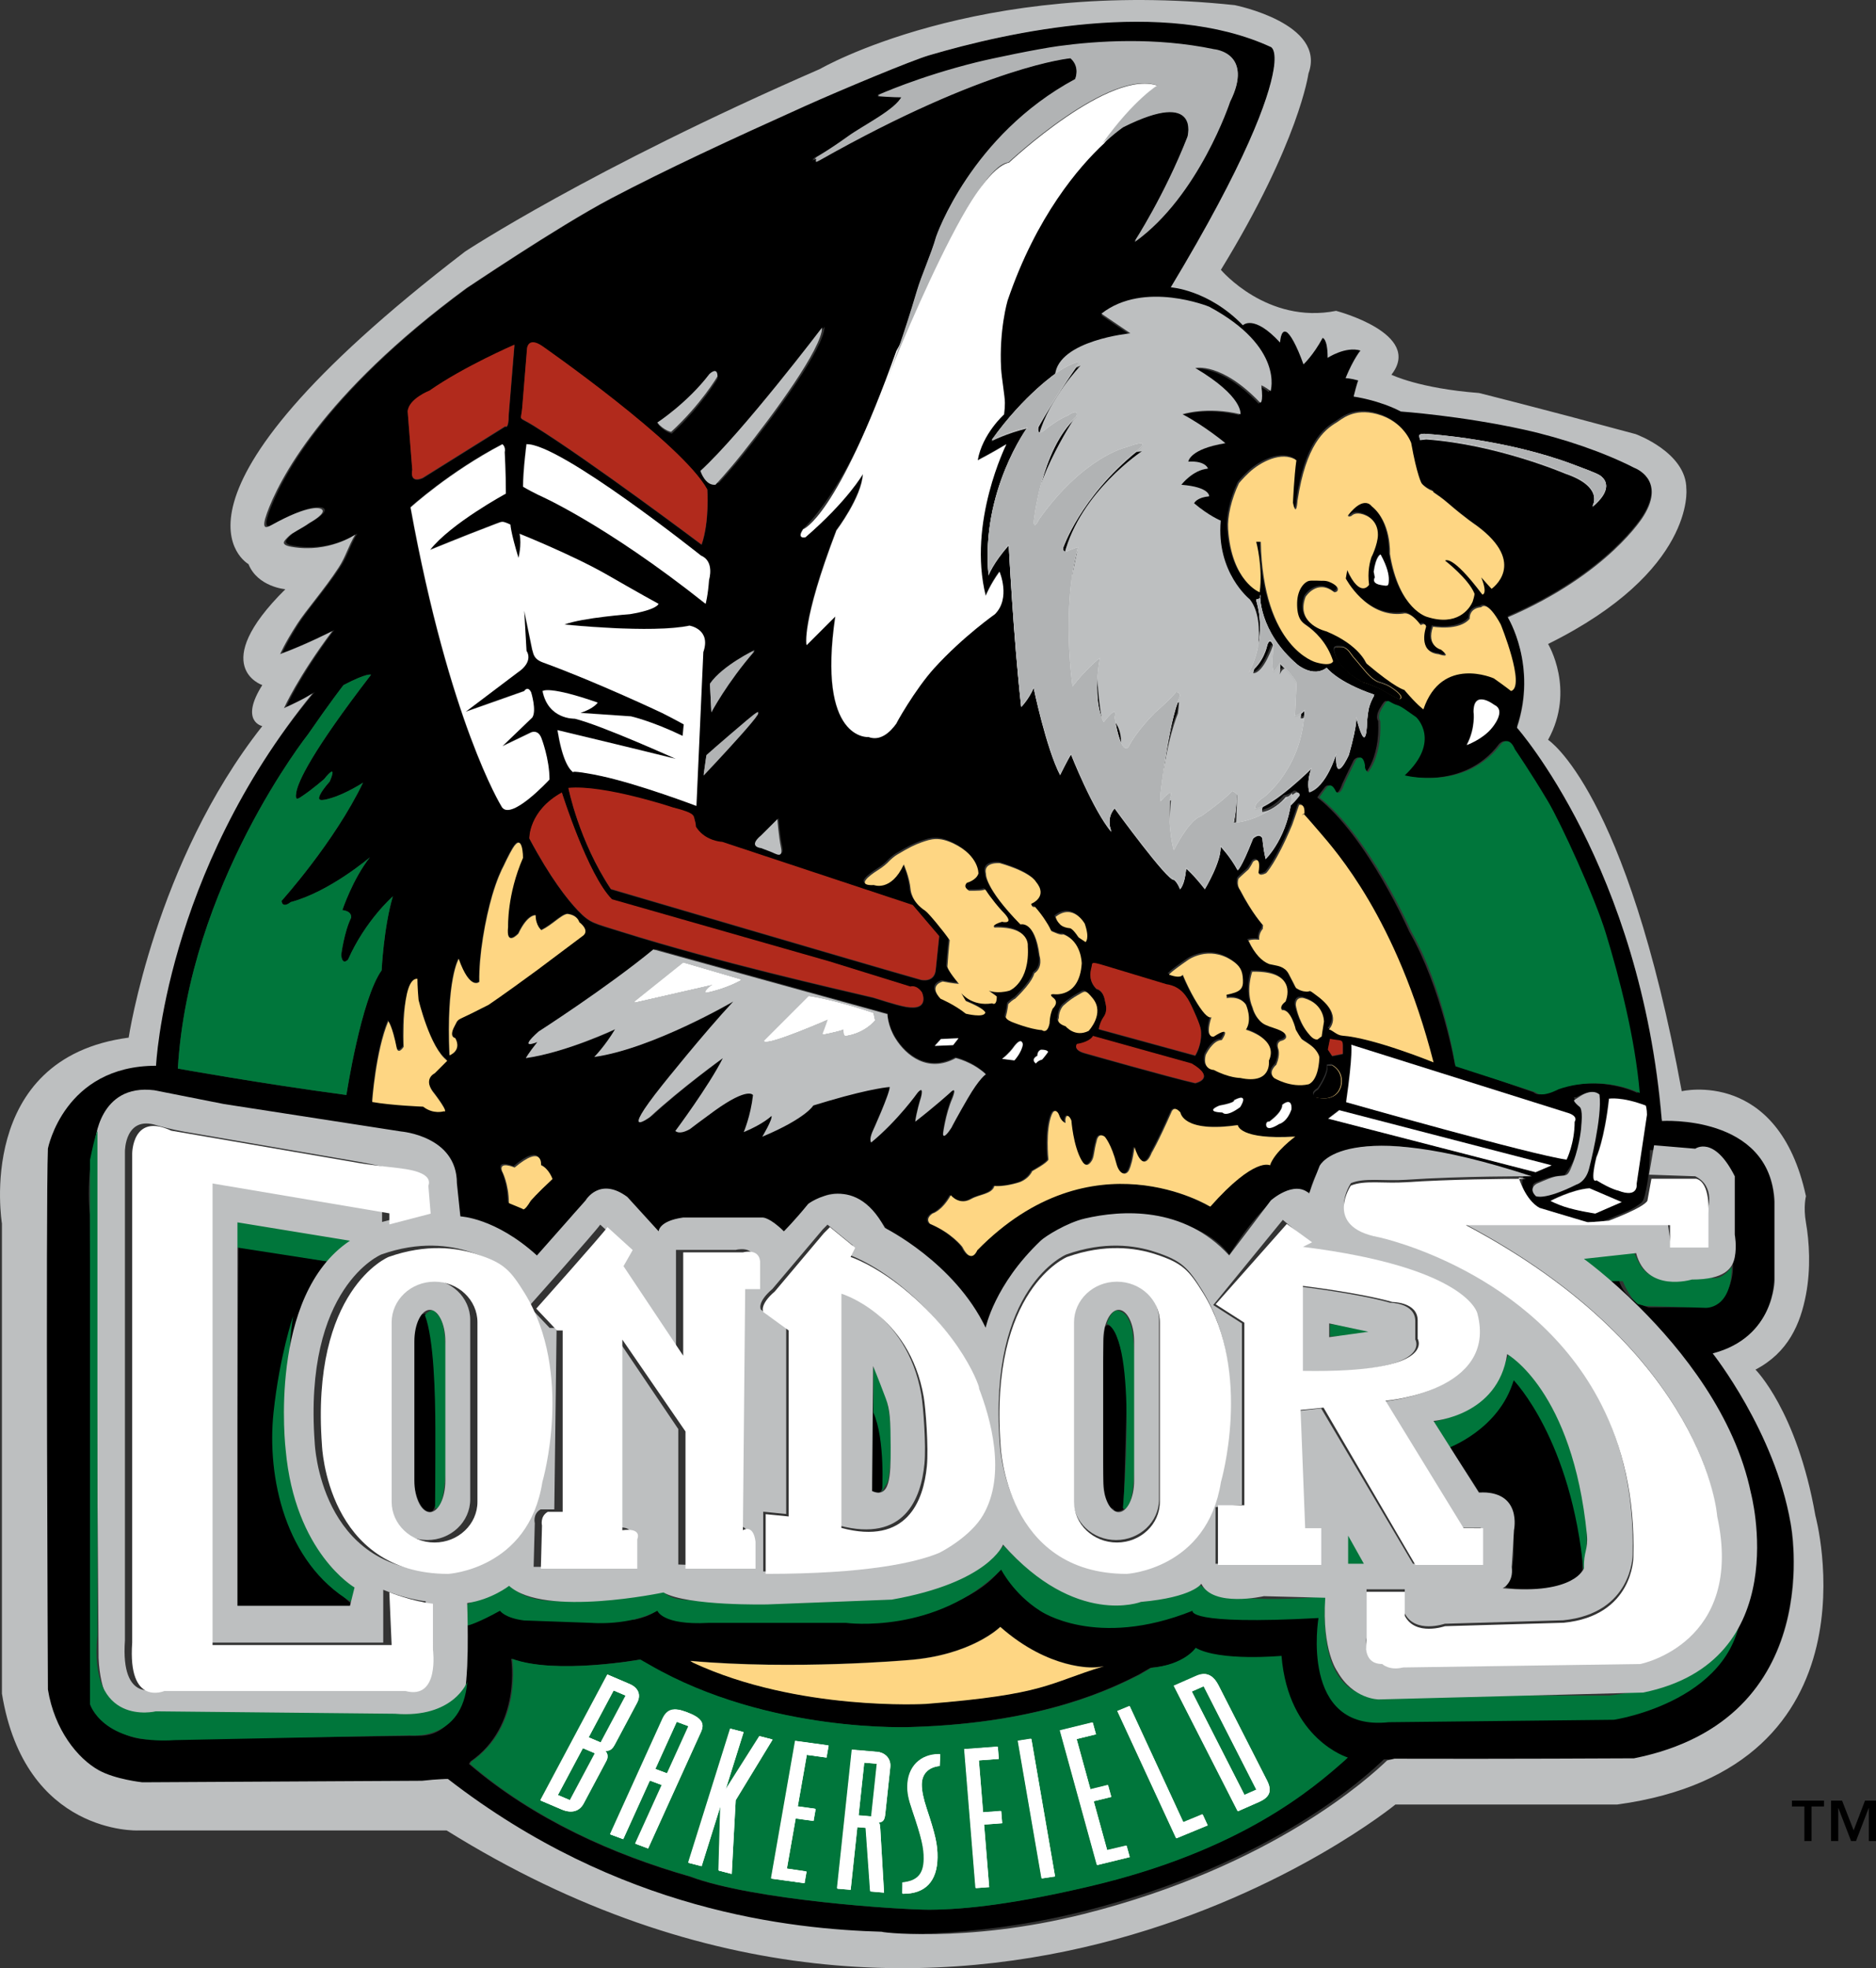
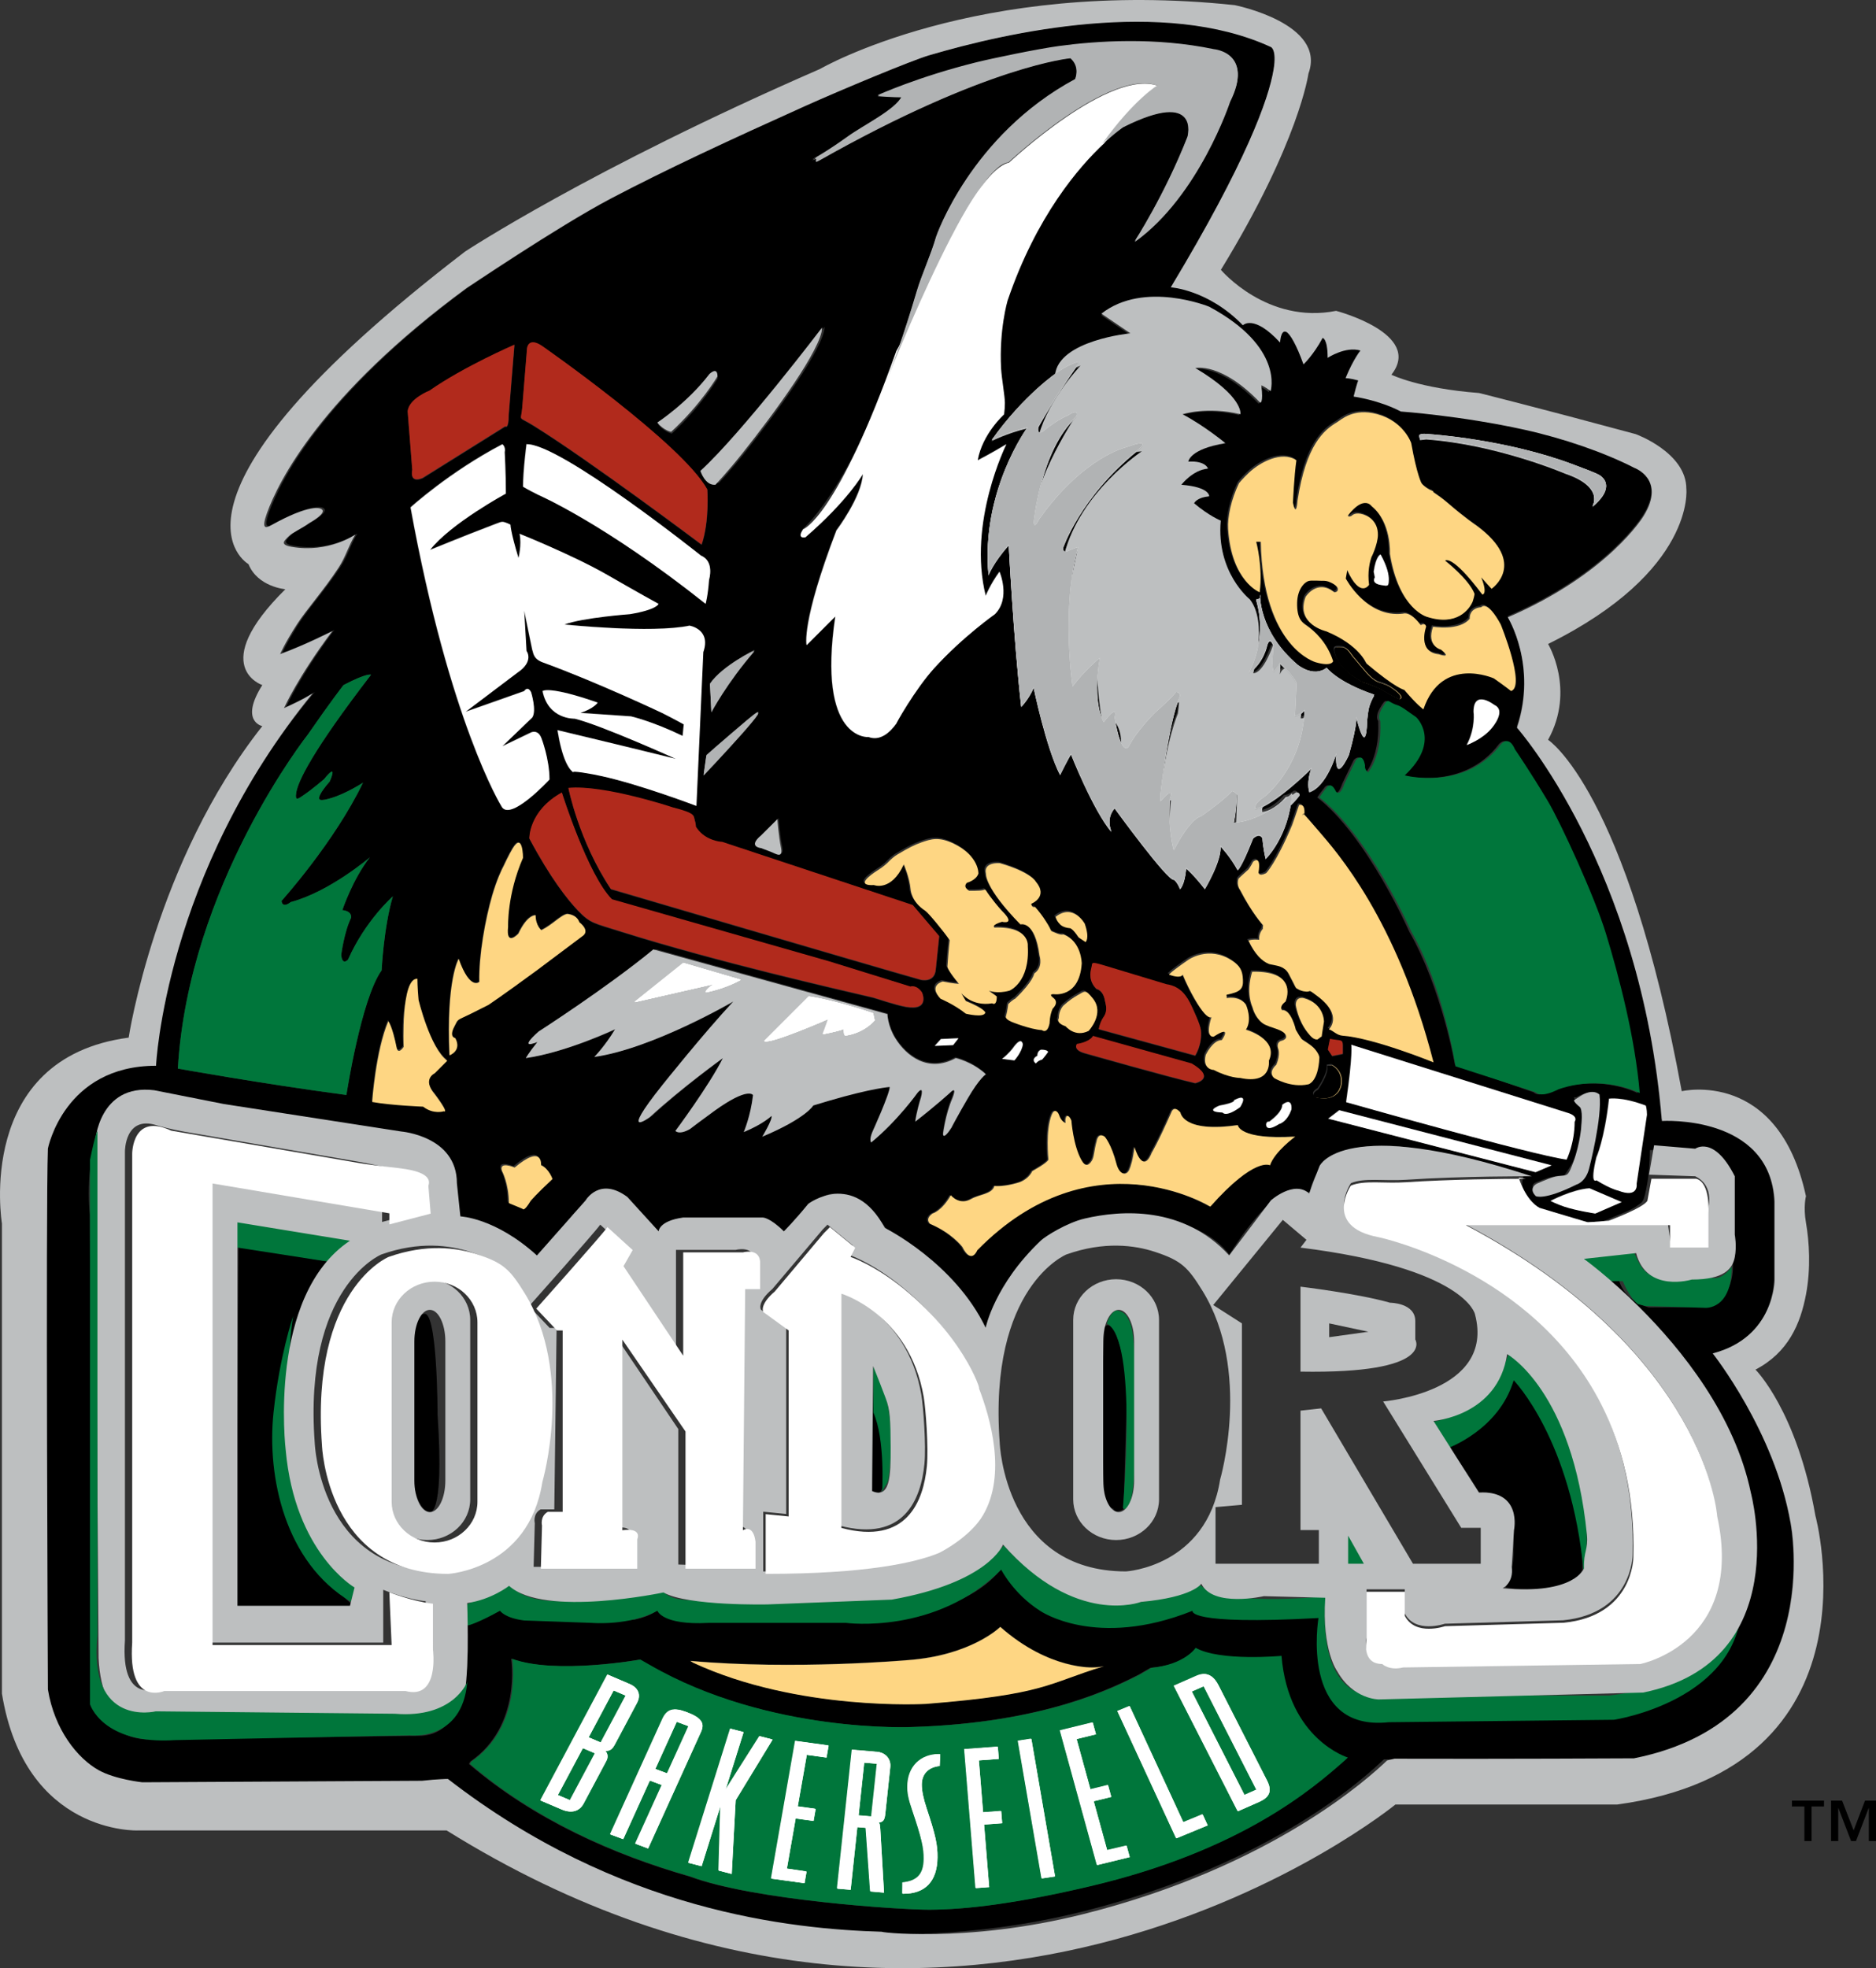
<svg xmlns="http://www.w3.org/2000/svg" version="1.1" baseProfile="tiny" id="Ebene_1" x="0px" y="0px" width="490.899px" height="514.908px" viewBox="0 0 490.899 514.908" xml:space="preserve">
  <rect x="0" y="0" width="490.899" height="514.908" fill="#333333" stroke="none" />
  <path fill-rule="evenodd" d="M468.382,397.909c-4.204-24.023-19.825-43.852-19.825-43.852c16.219-4.207,15.621-19.828,15.621-19.828  v-20.426c-1.204-22.834-29.44-21.029-29.44-21.029c-5.408-66.086-37.849-102.736-37.849-102.736  c5.405-16.222-2.405-28.838-2.405-28.838c26.438-11.416,35.446-26.434,35.446-26.434c6.012-9.615-2.399-12.618-2.399-12.618  c-7.72-3.962-18.346-7.679-28.822-9.987c-16.485-3.642-32.162-4.734-32.162-4.734c-5.704-3.003-12.316-3.902-12.316-3.902  c0.902-3.604,1.201-4.205,1.201-4.205c-2.101-0.6-3.302-0.6-3.302-0.6c2.101-5.107,3.902-7.211,3.902-7.211  c-3.902-1.203-8.593,1.896-8.593,1.896c0-5.105-1.318-5.2-1.318-5.2c-2.402,4.506-4.992,6.911-4.992,6.911  c-1.84-5.126-3.527-8.038-4.526-8.486c-1.444-0.659-1.597,2.777-1.597,2.777c-6.905-7.512-9.706-4.504-9.706-4.504  c-9.009-9.313-18.832-9.917-18.832-9.917c19.679-32.684,25.576-49.206,26.83-56.81c0.902-5.388-0.694-5.971-0.694-5.971  C304.63-0.712,264.039,8.259,243.237,14.4c-4.487,1.333-22.605,8.88-32.35,13.256c-19.356,8.711-36.234,16.541-50.766,24.182  c-14.118,7.454-38.319,23.9-37.569,23.336c-38.149,28.069-49.189,50.675-52.118,58.767c-1.576,4.432-0.283,3.98,1.22,3.135  c9.557-5.313,13.179-4.808,13.33-3.698c0.17,1.184-3.511,3.193-3.511,3.193c-2.29,1.632-4.204,2.324-5.37,3.452  c-1.163,1.165-2.439,2.197,0.751,2.759c9.65,1.711,16.636-3.211,16.636-3.211c-1.935,3.268-2.48,5.766-4.358,8.64  c-3.716,5.705-8.54,11.169-10.85,14.774c-3.397,5.294-4.412,7.829-4.412,7.829c6.608-2.403,13.61-6.009,13.61-6.009  c-9.01,12.017-12.615,20.127-12.615,20.127c5.408-2.403,7.509-3.902,7.509-3.902c-39.773,47.413-41.754,97.325-41.754,97.325  c-24.032,0-28.238,21.627-28.238,21.627c-0.599,15.627,0,142.992,0,142.992c3.004,21.023,21.63,23.432,21.63,23.432h76.9  c4.153-0.469,5.659-1.031,5.659-1.031c44.67,34.635,89.632,39.65,113.48,40.336c-2.12-0.053,22.512,2.115,53.757-5.76  c49.541-12.486,74.027-35.584,78.308-39.68l3.606-0.047c26.985,0.094,60.604,0.17,60.604,0.17  C479.061,450.596,468.382,397.909,468.382,397.909L468.382,397.909L468.382,397.909z M430.832,291.573l-2.701,18.023  c0,0,0.601,3.902-4.808,1.799c0,0-1.805-0.299-5.71-2.701c0,0-1.802,1.5,0-6.012c0,0,2.104-4.5,3.308-15.316  c0,0,3.302-0.598,9.612,1.805C430.533,289.17,430.832,290.073,430.832,291.573L430.832,291.573L430.832,291.573z M240.083,285.567  c0,0-5.108,7.207-12.016,12.914c0,0-0.602-0.604,0.3-2.701c0,0,4.506-9.914,4.506-11.719c0,0-4.374,0.246-15.715,3.568  c-1.276,0.375-2.648,0.785-4.11,1.236c0,0-0.415,0.773-2.161,2.121c-1.84,1.43-5.164,3.516-11.058,5.994  c0,0,2.704-4.506,2.402-5.408c0,0-2.102,2.104-7.207,4.207c0,0,1.802-4.207,2.402-9.615c0,0-1.146-2.273-10.006,4.096  c-2.536,1.834-6.571,4.863-6.233,4.676c-1.26,0.732-2.893,1.365-3.888,0.539c0,0,8.713-11.713,12.315-18.92  c0,0-10.812,7.805-18.923,15.316c0,0-8.411,6.311,3.303-8.414c0,0,10.515-13.213,18.325-21.621c0,0-21.028,12.316-36.047,14.414  c0,0,2.703-2.701,5.407-7.207c0,0-12.618,6.006-23.131,7.512c0,0,0.601-1.207,3.003-4.207c0,0-5.405,2.402,0.302-2.701  c0,0,17.723-11.421,29.738-21.332l60.681,16.82c0,0,0.037,3.047,2.084,6.328c2.741,4.418,8.411,9.053,15.637,5.092  c0,0,4.204,0.896,7.811,4.201c0,0-1.632,0.961-4.731,6.311c-1.913,3.27-4.599,8.186-4.073,7.377c-0.9,1.406-2.12,3.047-2.309,1.934  c0,0,0.599-5.104,2.404-9.311c0,0,1.503-3.609-0.603-1.5c0,0-3.603,3.299-9.011,7.506c0,0,0.3-2.402,1.503-6.305  C240.984,286.768,241.883,283.458,240.083,285.567L240.083,285.567L240.083,285.567z M119.024,271.446  c1.803,3.305-1.503,4.506-1.503,4.506c-0.901-19.829,2.405-25.234,2.405-25.234c3.003,8.412,5.405,6.011,5.405,6.011  c-0.149-6.911,1.578-16.467,3.381-22.605c1.162-3.964,2.345-6.57,3.098-7.963c-0.04,0.074,1.255-2.721,2.213-4.301  c2.723-4.543,2.723,2.423,2.723,2.423c-4.206,9.613-3.905,18.026-3.905,18.026c-0.599,5.408,2.703,1.802,2.703,1.802  c2.405-5.108,4.507-4.808,4.507-4.808c0,2.702,1.5,3.905,1.5,3.905c2.968-1.464,5.183-4.055,6.816-4.241  c2.704,0.298,3.1,2.139,3.1,2.139c3.001,2.405,0.899,3.604,0.899,3.604l-12.016,9.014c-9.01,6.608-12.615,9.011-12.615,9.011  c-1.857,0.938-3.324,1.67-4.45,2.232c-4.093,2.033-3.359,1.242-4.523,3.492C117.314,271.241,119.024,271.446,119.024,271.446  L119.024,271.446L119.024,271.446z M183.854,218.37c2.364,1.934,5.162,2.008,5.162,2.008l49.863,16.522l6.911,8.11l-0.901,8.712  c-0.302,3.606-3.905,2.702-3.905,2.702c-13.818-3.905-81.107-23.729-81.107-23.729c-8.41-12.618-11.115-26.439-11.115-26.439  c9.313-0.899,27.337,5.108,27.337,5.108c6.177,1.579,5.333,2.124,5.783,3.53c0.261,0.824,0.224,1.463,0.224,1.463  C182.613,217.186,183.215,217.842,183.854,218.37L183.854,218.37L183.854,218.37z M184.51,157.896  c-26.435-21.027-43.857-28.538-43.857-28.538c-3.006-1.501-3.905-2.102-3.905-2.102c0-4.207,0.899-11.115,0.899-11.115  c8.714-0.301,45.662,29.139,45.662,29.139c3.602,1.501,2.102,6.309,2.102,6.309C185.109,155.792,184.51,157.896,184.51,157.896  L184.51,157.896L184.51,157.896z M199.529,218.276l4.206-4.206c0,0,0.375,4.635,0.92,7.207c0.696,3.31-1.39,1.692-2.723,1.222  c-0.618-0.224-1.408-0.524-2.402-0.918C199.529,221.581,195.924,221.277,199.529,218.276L199.529,218.276L199.529,218.276z   M253.299,232.696c1.222,0,2.083-0.021,2.704-0.056c2.197-0.099,0.847-1.072,2.701,1.444c2.03,2.74,3.308,4.015,3.308,4.015  c3.606,3.609-0.149,2.706-0.149,2.706c-3.006,0.903-1.954,1.503-1.954,1.503c9.311-0.304,8.713,4.806,8.713,4.806  c0.598,9.614-4.808,11.711-4.808,11.711c-3.305,0.908-5.408,0-5.408,0l2.104,1.506c0,2.707-1.201,1.805-1.201,1.805  c-5.408,0.902-8.112-2.704-8.112-2.704c0.902,1.497,1.204,2.101,1.204,2.101c5.106,2.104,5.106,3,5.106,3  c-0.299,1.512-5.106,0.305-5.106,0.305c-3.006-2.402-6.609-3.908-6.609-3.908c-3.305-3.6,0.601-4.504,0.601-4.504  c3.003,0.6,4.207,0.6,4.207,0.6c-3.008-3.605-3.008-4.505-3.008-4.505c0.304-4.504,0.603-6.909,0.603-6.909  c-1.616-2.384-5.67-7.247-6.384-7.681c-3.68-2.362-3.829-5.537-3.829-5.537c-0.3-3.302-1.803-6.607-1.803-6.607  c-3.303,7.211-7.809,5.408-7.809,5.408c-4.821,0.237-1.26-2.467,1.112-3.961c1.213-0.741,2.225-1.616,2.849-2.291  c0.45-0.472,1.446-1.314,1.991-1.634c3.379-2.03,4.73-2.646,6.384-3.246c2.647-0.941,4.636-1.562,8.542,0.301  c6.683,3.227,6.457,7.825,6.457,7.825c-0.601,1.803-3.003,2.402-3.003,2.402C251.497,231.792,253.299,232.696,253.299,232.696  L253.299,232.696L253.299,232.696z M270.517,236.9c1.146,1.298,2.027,2.496,2.666,3.493c2.385,3.603,0.768,2.46,2.722,3.318  c1.482,0.659,2.027,0.398,2.027,0.398c4.808,1.784,4.808,7.603,4.808,7.603c-0.604,9.198-7.418,8.021-7.418,8.021  c-1.406,0,0,0.99,0,0.99c1.617,1.207-0.188,2.801-0.188,2.801c-0.806,1.799-0.806,3.809-0.806,3.809  c-0.601,3.006-2.01,1.805-2.01,1.805c-3.211-0.211-8.016-2.197-8.016-2.197c-1.805-0.809-1.389-1.406-1.389-1.406  c0.393-1.406,0.598-3.211,0.598-3.211c1.204-1.207,1.802-1.395,1.802-1.395c4.808-4.595,4.998-6.607,4.998-6.607  c2.402-1.611,1.406-4.618,1.406-4.618c-1.201-9.406-5.013-8.203-5.013-8.203c-9.407-9.612-9.012-13.219-9.012-13.219  c-0.806-3.21,3.604-2.814,3.604-2.814c8.224,2.387,9.425,4.822,9.425,4.822c3.398,4.019-1.201,5.803-1.201,5.803  C269.729,237.293,270.517,236.9,270.517,236.9L270.517,236.9L270.517,236.9z M330.991,228.076c0,0,2.61-2.592,6.812-12.617  c0,0,1.204-3.399,1.805-5.201c0,0,1.594-0.601,1.406,2.197c0,0-0.073,0.07-0.167,0.155c0.275,0.284,1.178,1.266,4.04,4.605  c4.31,5.036,20.303,22.797,29.915,60.371c0,0-15.688-6.404-23.895-7.008c-1.441-0.105-2.44-1.348-3.492-1.652  c0,0,3.832-3.521-2.868-8.578c-3.231-2.441-1.239-0.879-3.779-1.368c-0.56-0.114-1.236-0.36-1.969-0.863  c0,0-0.996-2.067-1.916-3.756c-0.524-0.958-1.333-1.485-2.083-1.783c-1.014-0.413-2.742-0.586-3.19-0.789  c-1.538-0.659-3.472-2.273-5.224-6.082c0,0,0.809-0.397,2.801-0.208c0,0-0.188-1.203,0.601-2.402  c0.152-0.236,0.255-0.346,0.328-0.413c0-0.236,0.021-0.529,0.085-0.975c0,0-2.798-3.006-6.009-9.223c0,0-1.011-1.198-0.413-3.001  c0,0,0.809-0.809,2.607-2.407c0,0,0.604-0.804,1.204-2.007c0,0,2.197-1.99,1.409,2.815  C328.999,227.886,328.999,229.07,330.991,228.076L330.991,228.076L330.991,228.076z M353.479,273.25l56.326,17.719  c3.305,0.902,2.101,2.408,2.101,2.408c0,5.707-2.101,9.908-2.101,9.908c-9.012-1.201-57.677-15.018-57.677-15.018  C353.934,275.647,353.479,273.25,353.479,273.25L353.479,273.25L353.479,273.25z M351.394,273.584c0,1.67,0,2.227,0,2.227  l-2.777,0.551l-1.113-1.664l0.554-2.783C350.84,272.471,351.394,271.915,351.394,273.584L351.394,273.584L351.394,273.584z   M346.12,266.94c-0.264,1.5-0.601,3.902-0.601,3.902c-0.41,0.111-0.917,0.75-1.198,0.75c-0.867,0-1.523-0.598-2.481-1.834  c-2.517-3.211-3.079-7.178-3.079-7.178c0-2.402,2.104-1.799,2.104-1.799C346.27,262.288,346.12,266.94,346.12,266.94L346.12,266.94  L346.12,266.94z M324.924,255.994c0.132,2.442-0.809,3.191-4.187,3.868c-0.319,0.053,0.167,0.75-0.149,0.92  c0,0,3.308-0.75,5.109,1.652c0,0,1.799,3.902,0,6.609c0,0,8.707,2.402,6.003,8.115c0,0,0.902,6.299-7.509,4.5  c0,0-2.833,0.018-6.908-2.104c0,0-3.003,0-2.101-3.908c0,0,1.802-3.896,4.204-3.896c0,0,3.003-4.207-2.104-0.908  c0,0-2.402,0.604-0.601-5.104c0,0-0.507,0.486-1.784-0.92c-1.406-1.576-3.68-5.294-5.725-10.193c0,0-0.299,1.198-3.606,0  c0,0,0.302-0.604,5.109-3.908c0,0,5.273-3.719,11.3,0.169C324.174,252.314,324.83,253.536,324.924,255.994L324.924,255.994  L324.924,255.994z M335.403,288.959c2.815-2.191,2.399,1.207,2.399,1.207c-1.201,3.416-3.211,3.809-3.211,3.809  c-3.812,2.402-3.378-0.018-3.378-0.018c0.19-0.791,0.791-0.58,0.791-0.58C335.796,290.559,335.403,288.959,335.403,288.959  L335.403,288.959L335.403,288.959z M322.782,287.764c4.207-2.197,1.6,1.799,1.6,1.799c-3.812,2.801-4.6,1.406-4.6,1.406  c-5.016-0.188-0.812-1.799-0.812-1.799C323.386,288.362,322.782,287.764,322.782,287.764L322.782,287.764L322.782,287.764z   M312.774,283.458c-6.606-1.5-28.837-7.811-28.837-7.811c-3.302-0.896-2.101-2.396-2.101-2.396c3.606-0.604,4.204-2.104,4.204-2.104  l25.834,7.207C318.484,282.262,312.774,283.458,312.774,283.458L312.774,283.458L312.774,283.458z M311.764,263.167  c0.527,1.107,2.329,4.916,2.496,6.398c0.393,3.873-1.485,6.686-1.485,6.686l-25.23-6.908c0.264-1.406,0.753-2.42,1.242-3.117  c1.198-1.729,0.58-3.264,0.369-4.354c-0.483-2.836-2.212-3.047-2.212-3.047c-2.027-2.026-1.67-4.199-1.313-5.556  c0.337-1.255-0.396-1.688,3.36-0.56c5.388,1.632,16.274,4.915,16.274,4.915C309.06,258.172,310.636,260.817,311.764,263.167  L311.764,263.167L311.764,263.167z M285.648,260.858c3.211,3.943-1.107,8.484-1.107,8.484c-3.604,1.805-6.009-1.201-6.009-1.201  c-2.704-0.902-1.802-2.098-1.802-2.098c0-2.109,1.201-3.311,1.201-3.311c1.465-1.33,2.76-2.197,3.753-2.739  C283.563,258.942,283.659,258.396,285.648,260.858L285.648,260.858L285.648,260.858z M283.732,246.099  c-1.802-1.203-1.802-1.203-1.802-1.203c-1.409-2.194-2.197-2.402-2.197-2.402c-2.215-0.186-2.815-1.202-2.815-1.202  c-0.788-0.787-0.993-1.804-0.993-1.804c4.597-3.602,7.6,1.804,7.6,1.804C284.916,245.293,283.732,246.099,283.732,246.099  L283.732,246.099L283.732,246.099z M274.12,275.143c-0.996,1.412-1.594,2.016-1.594,2.016c-1.017,0.182-1.617,0.99-1.617,0.99  c-1.409-1.201,0.416-2.01,0.416-2.01c0-1.389,0.993-1.594,0.993-1.594C274.12,274.545,274.12,275.143,274.12,275.143L274.12,275.143  L274.12,275.143z M267.511,273.139c-0.205,2.004-2.197,4.201-2.197,4.201l-3.208-0.393c1.802-1.406,2.798-2.795,2.798-2.795  C267.285,270.749,267.511,273.139,267.511,273.139L267.511,273.139L267.511,273.139z M250.688,271.54l-1.406,1.805l-4.808,0.205  l1.616-1.799L250.688,271.54L250.688,271.54L250.688,271.54z M160.177,235.398l56.774,16.221l21.328,6.607  c0,0,1.501-0.602,3.004,1.507c0,0,2.234,4.881-4.187,3.773c-2.854-0.51-7.942-2.273-8.544-2.408  c-10.024-2.382-40.214-9.178-65.842-17.216c-7.302-2.327-8.147-2.139-11.452-5.575c-2.758-2.89-7.191-8.487-12.71-18.832  c0,0-0.207-7.207,8.506-12.016C147.055,207.459,153.87,229.09,160.177,235.398L160.177,235.398L160.177,235.398z M134.345,305.09  c7.509-6.311,6.908-0.598,6.908-0.598c2.102,0.896,3.003,3.604,3.003,3.604c-4.204,3.902-5.707,5.707-5.707,5.707  c-1.802,3-2.102,2.104-2.102,2.104l-3.605-1.506c0-5.104-1.803-8.414-1.803-8.414C130.138,303.286,134.345,305.09,134.345,305.09  L134.345,305.09L134.345,305.09z M243.687,317.407c0,0,2.404-0.604,4.806-4.805c0,0,2.217,2.813,5.372,0.979  c2.156-1.225,5.367-1.207,6.044-3.387c0,0,2.402,0.305,6.308-0.896c0,0,2.405-0.604,3.606-3.006c0,0,3.905-2.104,4.204-3.006  c0,0-0.809-7.711,0.864-11.754c0.677-1.646,1.559-0.879,1.913,0.076c0.229,0.662,0.583,1.354,1.128,1.77  c1.201,0.902,0-0.305,0.902-1.506c0,0,0.601-0.299,1.201,1.201c0,0,0.469,6.557,2.648,10.365c1.034,1.84,1.913,1.389,2.701,0.129  c0.639-1.014,0.545-2.59,1.26-5.086c0,0,0.299-2.402,2.101-1.201c0,0,1.746,1.875,3.097,7.172c0.735,2.684,2.502,3.246,3.305,1.535  c0.434-0.914,0.976-2.666,1.409-6.006c0,0,2.104,7.512,4.506,1.506c0,0,1.503-2.402,5.106-10.518c0,0,0.604-2.104,2.402,0  c0,0,0.604,5.408,15.021,3.311c0,0,0.305,3.902,15.021,3c0,0-5.405,3.902-6.606,7.512c0,0-3.905-2.402-15.621,10.816  c0,0-30.94-19.23-60.981,11.408c0,0-1.503,3.908-3.905-0.896c0,0-2.701-3.609-8.411-6.012  C243.086,320.108,241.583,318.907,243.687,317.407L243.687,317.407L243.687,317.407z M333.057,281.659  c-1.652-1.652,0.601-3.451,0.601-3.451c1.198-2.859,0.448-4.359,0.448-4.359c-0.448-1.805,1.052-1.951,1.052-1.951  c1.351-0.451,1.052-1.201,1.052-1.201c-0.076-0.826-1.371-1.465-2.537-1.875c-0.75-0.27-2.813-0.867-3.659-1.523  c-1.972-1.523-2.517-3.961-2.517-3.961c-1.951-4.512-0.152-9.468-0.152-9.468c12.469-0.296,8.716,7.815,8.716,7.815  c-1.805,1.354-0.902,2.25-0.902,2.25c2.402-0.299,3.604,5.109,3.604,5.109c0.601,1.09,1.09,1.834,1.485,2.385  c0.337,0.445,2.44,1.465,3.492,2.666c1.274,1.5,1.184,2.309,1.184,2.309c-0.305,6.305-2.856,6.908-2.856,6.908  C337.41,284.36,333.057,281.659,333.057,281.659L333.057,281.659L333.057,281.659z M344.767,284.665c0,0,2.856-4.055,2.405-6.158  l1.201-0.152c0,0,2.704,1.201,2.405,4.658c0,0-0.305,5.104-6.609,3.756C344.169,286.768,342.517,286.018,344.767,284.665  L344.767,284.665L344.767,284.665z M350.324,290.372l55.576,14.42l-4.21,1.805l-54.252-14.01L350.324,290.372L350.324,290.372  L350.324,290.372z M401.995,309.297c2.382-1.02,3.979-1.465,5.429-1.658c2.024-0.275,1.518,0.738,3.527-2.566  c3.208-5.314,2.757-10.5,2.757-10.5c0.601-5.104-0.299-5.707-0.299-5.707c-1.802-1.5-1.503-1.799-1.503-1.799h0.604  c3.302-2.104,5.704-0.902,5.704-0.902c0.791,5.918-2.402,18.627-2.402,18.627c-0.902,3.604-3.302,4.201-3.302,4.201  c-8.411,4.207-10.515,3.006-10.515,3.006C399.892,309.895,401.995,309.297,401.995,309.297L401.995,309.297L401.995,309.297z   M415.812,310.797l8.411,3.604l-6.908,3.006c0,0-4.957-0.75-8.112-1.799c-1.989-0.662-3.604-1.512-3.604-1.512  S411.306,311.096,415.812,310.797L415.812,310.797L415.812,310.797z M404.465,209.566c3.413,5.722,12.296,25.125,15.182,34.567  c3.51,11.477,7.673,27.436,8.874,41.826c0,0-7.131-3.697-16.518-2.18c-1.523,0.246-3.097,0.621-4.714,1.184  c0,0-0.694,0.375-1.614,0.732c-1.427,0.545-3.416,1.031-4.395,0.053l-20.561-7.207c0,0-3.442-19.989-11.927-34.759  c0,0-10.975-24.953-24.1-35.166c0,0,0.732-1.157,1.729-2.36c0,0,1.201-2.212,2.59,0.793c0,0,1.014,1.612,2.215-1.992  c0,0,1.597-3.398,3.003-6.213c0,0,1.802-2.197,2.405,1.405c0,0-0.226,1.017,0.788,1.806c0,0,1.521-1.617,2.479-5.391  c0.431-1.671,0.75-3.476,0.771-6.232c0-0.564-0.021-1.165-0.035-1.802c0,0-0.943-1.034,0.504-3.456  c1.746-2.945,1.239-1.521,3.905-0.713c1.201,0.357,2.687,1.598,4.992,3.174c0,0,6.609,6.193-3.003,15.21  c0,0,15.812,4.222,25.233-8.209c0,0,2.01-2.401,3.606,1.412C395.875,196.048,399.871,201.853,404.465,209.566L404.465,209.566  L404.465,209.566z M350.983,168.991c1.447,0.075,2.197,1.71,2.874,2.517c-0.188-0.226,1.969,2.252,2.968,3.494  c1.649,2.043,2.947,2.871,3.812,3.168c0.428,0.152,2.027,0.588,3.003,1.224c4.239,2.76,2.309,3.135,2.309,3.135  c-1.951-0.753-4.808-2.555-4.808-2.555c-2.854-1.351-4.655-1.804-4.655-1.804c-5.162-2.717-6.814-5.687-7.321-7.526  C348.692,168.917,349.237,168.899,350.983,168.991L350.983,168.991L350.983,168.991z M385.472,186.134  c0-6.009,5.408-1.805,5.408-1.805c3.302,1.504-0.601,6.009-0.601,6.009c-2.405,3.004-6.609,4.504-6.609,4.504  C386.072,190.338,385.472,186.134,385.472,186.134L385.472,186.134L385.472,186.134z M338.913,120.046  c-0.604,4.205-0.902,11.115-0.902,11.115c0.902,4.204,1.201-0.603,1.201-0.603c2.218-14.455,6.873-18.417,10.327-20.444  c1.087-0.658,4.295-3.813,10.491-2.121c7.022,1.896,8.924,7.547,8.924,7.547c1.497,8.411,2.701,10.513,2.701,10.513  c0.524,0.825,2.722,2.255,3.117,1.972c-0.565,0.395,0.598,0.507,3.885,3.322c4.468,3.867,7.415,5.821,7.415,5.821  c13.521,9.913,3.908,16.52,3.908,16.52l-2.704-3.003c1.802,4.507,0.299,4.507,0.299,4.507c-8.109-10.813-9.765-8.86-9.765-8.86  s6.085,4.673,7.682,8.559c0.138,0.337-0.39,1.896-0.439,2.086c0.012-0.03,0.035-0.065,0.044-0.095  c-0.05,0.133-0.053,0.138-0.044,0.095c-0.861,2.103-4.172,6.538-11.897,4.074c0,0-7.356-1.804-9.762-16.521  c0,0,0.451-8.264-4.805-12.468c0,0-1.954-3.004-6.158,2.402c0,0-0.152,0.601,0.899,0.151c0,0,0.697-0.884,2.367-0.564  c1.969,0.375,4.579,1.916,4.544,5.519c0,2.499-1.916,6.42-1.579,5.522c-0.563,1.521-1.198,4.149-0.729,7.548  c0,0-2.312,3.735-5.71-3.87l-0.393,2.217c0,0,5.423,10.419,15.021,9.2c0,0,1.799-0.789,4.597,3.003c0,0,1.222-0.788,1.406,0.413  c0,0-2.402,6.608,3.308,7.21c0,0,3.7,1.295,0.598-1.202c0,0-3.905-0.902-2.104-6.008c0,0,6.914,1.201,9.615-2.104  c0,0-0.296-2.704,3.006-3.003c0,0,1.5-2.102,5.106,4.505c0,0,6.606,16.222,2.704,17.424c0,0-1.506-1.202-4.506-3.306  c0,0-13.632-6.12-18.439,8.109c0,0-1.69-1.198-4.995-5.104c0,0-2.101-0.302-9.911-6.91c0,0-1.805-4.806-10.515-8.411  c0,0-8.109-1.803-5.405-9.012c0,0,3.006-4.806,7.512-1.202c0,0,0.542,0,0.785-0.318c0.771-1.146-1.535-2.195-2.253-2.461  c-0.656-0.223-1.222-0.243-1.84-0.223c-0.319,0-2.59-0.132-3.284,0.018c-1.184,0.264-3.041,2.121-3.135,5.688  c-0.094,4.169,1.295,5.2,2.44,5.971c2.048,1.409,5.388,4.354,6.981,9.352c0,0-0.296,1.501-4.506,0.299  c0,0-13.816-3.604-14.42-31.541h-1.198c0,0,1.802,6.606,0.902,13.216c0,0-7.324-2.795-8.244-16.541  c-0.208-3.154,0.785-7.734,2.839-11.996c0,0,1.028-1.295,2.625-2.778C329.412,120.571,335.043,117.53,338.913,120.046  L338.913,120.046L338.913,120.046z M359.342,149.485c0.598-4.205,1.799-4.507,1.799-4.507c1.787,3.247,2.18,5.37,2.142,6.628  c-0.038,1.783-0.208,1.67-2.027,1.371c-2.722-0.452-1.617-1.99-1.617-1.99L359.342,149.485L359.342,149.485L359.342,149.485z   M316.082,80.649c19.526,10.514,15.923,21.929,15.923,21.929c-1.503-1.201-2.408-1.5-2.408-1.5c0.604,4.807-0.296,4.505-0.296,4.505  c-10.104-10.605-16.825-9.012-16.825-9.012c12.618,7.51,11.716,12.016,11.716,12.016c-8.71-2.104-15.018,0-15.018,0  c5.707,3.005,11.112,7.511,11.112,7.511c-9.311,1.501-9.609,4.808-9.609,4.808c4.506-0.304,5.104,1.8,5.104,1.8  c-3.905,0.301-6.905,4.206-6.905,4.206c7.509,0.601,7.207,3.003,7.207,3.003c-3.308,0.3-3.908,1.803-3.908,1.803  c3.908,3.307,6.911,4.506,6.911,4.506c-1.198,13.518,7.512,20.428,7.512,20.428c4.808,6.007,0.899,19.226,0.899,19.226  c2.704,0,5.106-7.21,5.106-7.21c2.704,0.901,1.802,7.509,1.802,7.509c1.204-3.303,3.606-0.299,3.606-0.299  c3.305,3.604,1.802,11.715,1.802,11.715c1.201,0.299,2.704-2.103,2.704-2.103c-0.188,9.536-3.888,15.395-7.248,19.209  c-2.045,2.326-3.264,3.924-3.264,3.924c-2.895,1.893-2.104,3.301-2.104,3.301c3.604-0.6,6.006-3.904,6.006-3.904  c1.201,0,2.704-1.202,2.704-1.202c1.201,0,0.902,0.902,0.902,0.902c-6.009,8.11-16.523,8.708-16.523,8.708  c0.299-5.104,0.299-9.01,0.299-9.01c-1.816,1.445-5.856,4.002-8.821,6.759c-3.85,3.604-8.3,8.563-8.3,8.563  c-0.902-5.707,0-13.821,0-13.821c-3.003,0.603-3.003,0-3.003,0c1.799-15.92,4.805-22.53,4.805-22.53  c0.305-2.101,0.305-3.002,0.305-3.002c-7.509,3.307-12.319,12.917-12.319,12.917c-1.802,1.204-2.701-1.503-2.701-1.503  c0.296-5.707-2.704-7.208-2.704-7.208c-1.805,2.405-1.805,2.102-1.805,2.102c-1.5-4.808-1.802-15.92-1.802-15.92  c-2.701,1.203-6.006,7.207-6.006,7.207c-6.311-6.306,0.899-36.645,0.899-36.645c-2.104,0.6-3.305,0.6-3.305,0.6  c4.207-16.222,20.127-26.733,20.127-26.733c-15.92,1.199-27.938,21.026-27.938,21.026c-2.402-10.215,10.515-29.741,10.515-29.741  c-0.451-0.261-4.339,2.63-6.891,4.001c-1.67,0.92-2.423,0.507-2.423,0.507c2.704-9.614,10.816-18.023,10.816-18.023  c-4.506,1.501-6.609,2.403-6.609,2.403c0.902-9.013,19.526-10.814,19.526-10.814l-7.509-5.106  C299.263,73.741,316.082,80.649,316.082,80.649L316.082,80.649L316.082,80.649z M221.702,35.956  c4.15-3.006,12.521-7.043,14.175-10.535c0,0-2.706,0-6.309-0.299c0,0,10.664-4.825,25.723-8.563  c4.392-1.088,15.955-3.49,21.683-4.278c9.935-1.354,25.274-2.385,40.608,0.826c0,0,10.518,0.9,4.21,13.516  c0,0-8.112,24.633-24.935,36.649c0,0,7.808-12.017,13.819-27.336c0,0,3.604-12.918-16.822-2.704c0,0-19.228,12.617-30.343,45.359  c0,0-2.232,7.567-1.69,17.74c0.152,2.612,0.996,7.286,0.996,8.994c0,0.846-0.053,1.84-0.208,3.005c0,0-5.707,5.106-6.908,12.015  c0,0,3.003-1.5,7.512-4.204c0,0-10.216,20.429-5.408,39.651c0,0,1.204-3.003,3.606-6.308c0,0,3,6.91-1.201,11.114  c0,0-8.376,5.895-15.772,14.005c-5.2,5.691-10.477,15.245-9.951,14.514c-1.709,2.404-4.261,4.751-7.321,3.621  c0,0-13.518,1.203-8.711-31.539c0,0-1.803,1.802-7.51,7.509c0,0-1.503-5.707,7.811-30.038c0,0,6.608-8.712,6.908-14.719  c0,0-3.904,6.909-15.021,16.521c0,0-2.402,0.602-0.599-2.101c0,0,15.037-12.111,29.795-62.07c1.276-4.318,3.68-9.426,5.051-14.232  c0,0,9.01-26.436,36.347-41.153c0,0,1.503-3.305-1.201-5.708c0,0-21.703,1.858-65.638,26.698c-2.328,1.313,0.546-1.221-1.951,0.038  C212.446,41.944,216.295,39.858,221.702,35.956L221.702,35.956L221.702,35.956z M215.75,85.5c0,5.39-12.523,22.455-20.689,32.724  c-3.68,4.638-6.946,8.13-6.946,8.13c-2.704,0.3-3.905-3.604-3.905-3.604C195.024,112.836,215.75,85.5,215.75,85.5L215.75,85.5  L215.75,85.5z M185.711,98.417c0,0,2.102-2.103,2.102,0.604c0,0-4.206,7.207-12.013,14.417c0,0-1.805-0.299-3.606-2.404  C172.193,111.033,180.004,105.928,185.711,98.417L185.711,98.417L185.711,98.417z M136.671,106.883  c0.415-5.086,1.279-15.674,1.279-15.674s0.299-3.006,3.904-0.601c0,0,36.649,25.532,43.255,37.55c0,0,0.602,8.411-1.501,14.418  c0,0-29.25-21.987-44.024-31.148C135.358,108.802,136.372,110.526,136.671,106.883L136.671,106.883L136.671,106.883z   M135.845,139.57c0,0,13.521,5.408,22.531,10.516c0,0,9.913,5.707,13.818,7.811c0,0-0.299,1.502-7.509,2.703  c0,0-12.318,0.9-17.124,2.702c0,0,22.831,2.404,32.744,0.302c0,0,5.708,0.901,3.604,6.908l-1.802,40.253  c0,0-14.606-5.558-24.746-7.789c-2.571-0.584-8.354-1.598-7.396-0.943c-1.352-0.918-3.004-3.695-4.206-11.092  c0,0,20.125,4.805,30.94,7.511c0,0-19.226-8.713-26.435-10.515c0,0-6.91,0.299-8.411-7.212c0,0,1.501-1.501,14.42,3.003  c0,0-0.902,1.502-4.507,2.706l13.217,0.899c0,0,5.408,1.205,13.519,5.107l0.3-3.004c0,0-2.704-1.5-5.707-3.003  c0,0-17.048-8.074-31.091-13.181c-2.666-0.957-2.498-2.46-2.855-3.342l-2.102-10.213l0.599,10.514c0,0,2.105,2.704-2.401,5.71  l-13.518,10.213l15.319-5.41c0,0,0.902-1.501,1.802,0.305c0,0,1.501,4.805,0.3,6.606l-7.809,7.511l7.509-3.605  c0,0,1.803-0.9,2.703,1.499c0,0,2.105,5.411,2.105,10.814c0,0-10.515,11.414-12.618,6.91c0,0-13.518-21.931-23.73-78.102  c0,0,10.213-9.312,24.032-16.521c0,0,0.902,0.601,0.599,2.102c0,0,0.303,5.408,0.303,10.815c0,0-14.421,7.811-19.827,14.719  c0,0,9.762-3.98,15.038-5.97c3.661-1.371,3.548-1.559,4.655-1.202c0.357,0.111,0.79,0.3,1.333,0.563c0,0,0,1.802,2.102,8.71  C135.544,145.878,136.447,142.577,135.845,139.57L135.845,139.57L135.845,139.57z M112.416,102.322  c9.01-6.307,22.228-12.017,22.228-12.017l-1.501,18.327c0,3.903-0.899,3.003-0.899,3.003l-21.63,13.516  c-3.605,1.503-2.703-2.102-2.703-2.102l-1.203-15.319C107.008,104.423,112.416,102.322,112.416,102.322L112.416,102.322  L112.416,102.322z M105.505,273.549c0,0-0.899-10.512,1.803-14.42c0,0-0.601-1.505,1.802-1.202c0,0,0,0,0.3,3.306  c0,0,3.006,12.615,7.51,15.926c0,0-1.803,1.799-3.303,3.299c0,0-3.305,1.5,0,5.408c0,0,3.904,5.104,2.404,4.506  c0,0-2.704,0.902-5.408-1.201c0,0-8.297-0.328-13.33-1.225c0,0,0.904-13.242,4.207-21.094c0,0,1.011,0.99,2.215,6.996  C103.705,273.848,104.005,275.647,105.505,273.549L105.505,273.549L105.505,273.549z M80.573,192.14  c6.007-8.709,9.312-12.917,9.312-12.917c6.309-3.302,7.21-2.703,7.21-2.703c-15.602,20.275-19.056,27.898-19.563,30.755  c-0.451,2.646,0.732,1.503,1.765,0.844c2.421-1.617,5.481-4.265,5.481-4.265c3.907-4.805,1.501,0.601,1.501,0.601  c-1.501,1.711-2.234,2.82-2.553,3.53c-0.694,1.487,0.095,1.651,2.949,0.793c3.924-1.168,8.316-4.02,8.316-4.02  c-7.51,15.619-21.327,30.938-21.327,30.938c0.3,2.103,2.402,0.304,2.402,0.304c10.213-2.706,20.726-11.719,20.726-11.719  c-4.506,5.708-7.208,13.817-7.208,13.817c2.703,0.301,2.291,2.013,2.291,2.013c-1.803,3.6-2.591,9.705-2.591,9.705  c0.3,3.003,1.802,1.202,1.802,1.202c4.507-10.214,11.716-16.524,11.716-16.524c-2.404,8.109-2.938,19.362-2.938,19.362  c-5.361,7.429-9.221,32.606-9.221,32.606c-22.531-3.006-44.102-6.908-44.102-6.908C49.333,231.668,80.573,192.14,80.573,192.14  L80.573,192.14L80.573,192.14z M351.795,460.399c-8.552,7.594-27.331,23.795-66.785,33.076c-18.993,4.471-32.271,6.111-42.091,6.129  c-7.383,0.012-45.935-2.449-62.477-8.678c-19.881-5.672-40.749-14.895-57.743-29.461l0.371-0.621  c13.528-9.34,10.673-26.883,10.673-26.883c11.416,4.201,33.57,0.205,33.57,0.205l2.477,1.412  c31.241,18.023,68.725,16.225,68.725,16.225c34.853-1.031,53.005-10.482,59.339-13.641l3.164-1.834  c8.783-0.879,11.156-3.574,11.156-3.574c6.311,3.609,21.633,2.109,21.633,2.109c1.802,21.926,18.624,24.932,18.624,24.932  L351.795,460.399L351.795,460.399L351.795,460.399z M180.591,434.448c27.081,2.432,56.788-0.188,56.788-0.188  c16.819-1.201,24.331-8.713,24.331-8.713c12.917,11.414,24.48,10.605,24.48,10.605c0.952,0.041,2.648-0.322,2.648-0.322  c-14.733,4.441-14.953,7.371-46.594,9.861c0,0-33.454,1.969-60.888-10.764L180.591,434.448L180.591,434.448L180.591,434.448z   M456.2,409.944c0,0,0.768,37.23-37.386,39.035l-59.473-0.299c0,0-18.026,2.402-13.822-26.438c0,0-30.337,3.305-32.745-3.305  c0,0-3.226,2.76-8.725,4.43c-10.31,3.123-27.844,3.984-41.739-13.441c0,0-7.808,13.219-35.747,13.518c0,0-15.62,0.604-46.26,0.305  c0,0-5.707-0.604-8.111-3.006c0,0-0.602,1.799-6.309,3.006c0,0-6.816,0.164-15.319,0.275c-7.904,0.117-15.677-0.275-17.423-4.482  c0,0-3.907,3.299-11.114,5.104c0,0,3.605,28.541-11.716,29.443l-70.592,0.902c0,0-13.818,1.799-15.623-16.225v-10.512  l-0.599-110.549c0,0-1.748-15.773,3.905-24.123c1.351-1.975,5.707-5.443,7.564-5.936c3.4-0.879,9.633-1.16,20.972,1.219  c0,0,30.284,5.186,47.462,7.605c3.398,0.469,8.024,1.488,9.491,2.162c3.718,1.693,7.367,5.689,6.447,16.066  c0,0,0.885,6.311,4.79,5.408c0,0,8.112,0.604,16.522,8.713c0,0,3.746-4.418,7.951-9.223c0,0,3.763-6.398,9.472-6.398  c0,0,3.672-2.795,14.486,9.521c0,0,4.138-3.814,9.245-3.217c0,0,4.806,0.305,11.115,0c0,0,10.973-0.99,12.176,3.217  c0,0,4.345-4.711,10.654-9.82c0,0,6.164-4.09,15.571,7.693c0,0,2.752,4.324,5.457,4.324c0,0,12.499,8.877,21.51,22.992  c0,0,3.686-19.313,21.483-27.199c5.279-2.344,6.724-2.402,11.66-2.572c7.846-0.264,22.963,0.492,30.267,10.102  c0,0,7.995-13.271,14.546-16.172c2.086-0.914,4.321-0.615,6.571-0.07c0,0,0.65-13.664,22.269-12.188  c2.76,0.193,7.658,1.096,8.862,1.43c6.064,1.635,18.527,4.998,24.744,6.557c0,0-1.802,3.902,2.704,7.811c0,0,1.201,0,9.311,3  c0,0,1.992,0.791,4.187,1.242c3.287,0.65,4.131-0.188,7.887-1.711c2.309-0.955,4.301-1.676,6.006-2.971  c0.885-0.656,1.374-0.375,2.253-5.537c0.375-2.156,0.694-5.086,0.694-8.748l13.219-0.299c0,0,8.147,1.746,8.713,11.115  l-0.302,17.725c0,0,1.503,9.908-6.609,12.316c0,0-0.899,0.293-15.316,0.293c0,0-6.311-1.494-7.813-7.201l-3.905,0.598  C419.717,335.43,454.026,363.684,456.2,409.944L456.2,409.944z" />
  <path fill-rule="evenodd" d="M340.735,212.502c-0.601,0.735-0.155,0.354,0.111,0.107  C340.756,212.516,340.735,212.502,340.735,212.502L340.735,212.502z" />
  <path fill-rule="evenodd" d="M291.602,348.081c-1.761-2.607-2.563-0.814-2.563-0.814c-1.055,16.623-0.311,38.561-0.311,38.561  c0.419,4.939-0.357,7.969,2.66,8.918c0.507,1.377,2.584,0.111,2.584,0.111c0.088-0.58,0.844-27.633,0.844-27.633  C295.167,354.836,291.602,348.081,291.602,348.081L291.602,348.081z" />
  <path fill-rule="evenodd" d="M228.688,357.52c0,0-0.605,24.926-0.417,32.654c0,0,3.296,3.006,3.296-5.719  c0,0,0.605-6.879-0.813-19.043C230.753,365.413,230.021,359.372,228.688,357.52L228.688,357.52z" />
  <path fill-rule="evenodd" d="M110.729,343.827c0,0-2.442-1.512-2.442,7.986c0,0-4.333,41.027,3.858,43.688  c0,0,4.245,3.041,2.358-25.453C114.503,370.047,114.503,341.553,110.729,343.827L110.729,343.827z" />
  <path fill-rule="evenodd" d="M77.532,399.022c-6.271-18.141-4.418-46.629,10.251-68.695l-25.389-4.207l-0.697,93.932h30.782  C92.479,420.051,81.774,411.338,77.532,399.022L77.532,399.022z" />
  <path fill-rule="evenodd" d="M378.669,378.233c0,0,4.11,5.215,8.552,12.422c0,0,4.228-1.201,7.233,2.707  c0,0,4.037,13.248-0.457,21.932c0,0,16.418,2.842,20.033-4.564c0,0,1.781-24.533-17.742-50.063  C396.288,360.667,390.985,373.721,378.669,378.233L378.669,378.233z" />
  <path fill-rule="evenodd" d="M347.022,138.372c0,0-0.17-0.545-0.264-3.043c-0.038-1.072-0.56-4.056,1.409-5.991  c0.917-0.899,2.42-1.594,4.863-1.48c0,0-3.606-6.008-8.414,1.802C344.617,129.659,341.916,136.869,347.022,138.372L347.022,138.372z  " />
  <path fill-rule="evenodd" d="M122.327,155.792c0,0-2.401,2.704,10.515-2.403c0,0,1.201-1.502,5.407-0.6c0,0,5.408,2.101,17.423,6.31  c0,0,1.503,0,2.404-0.603c0,0-15.921-8.112-23.131-9.612L122.327,155.792L122.327,155.792z" />
  <path fill-rule="evenodd" fill="#00763B" d="M405.021,209.566c3.416,5.722,12.293,25.125,15.182,34.567  c3.51,11.477,7.673,27.436,8.877,41.826c0,0-7.137-3.697-16.523-2.18c-1.521,0.246-3.097,0.621-4.711,1.184  c0,0-0.694,0.375-1.614,0.732c-1.427,0.545-3.419,1.031-4.392,0.053l-20.979-6.785c0,0-3.023-20.411-11.514-35.181  c0,0-10.972-24.953-24.1-35.166c0,0,0.738-1.157,1.731-2.36c0,0,1.198-2.212,2.59,0.793c0,0,1.014,1.612,2.215-1.992  c0,0,1.597-3.398,3.003-6.213c0,0,1.805-2.197,2.402,1.405c0,0-0.223,1.017,0.794,1.806c0,0,1.518-1.617,2.473-5.391  c0.434-1.671,0.753-3.476,0.773-6.232c0-0.564-0.021-1.165-0.035-1.802c0,0-0.943-1.034,0.504-3.456  c1.749-2.945,1.239-1.521,3.905-0.713c1.201,0.357,2.684,1.598,4.992,3.174c0,0,6.609,6.193-3.003,15.21  c0,0,15.812,4.222,25.233-8.209c0,0,2.01-2.401,3.604,1.412C396.429,196.048,400.428,201.853,405.021,209.566L405.021,209.566z" />
  <path fill-rule="evenodd" fill="#00763B" d="M80.573,192.14c6.007-8.709,9.312-12.917,9.312-12.917  c6.309-3.302,7.21-2.703,7.21-2.703c-15.602,20.275-19.056,27.898-19.563,30.755c-0.451,2.646,0.732,1.503,1.765,0.844  c2.421-1.617,5.481-4.265,5.481-4.265c3.907-4.805,1.501,0.601,1.501,0.601c-1.501,1.711-2.234,2.82-2.553,3.53  c-0.694,1.487,0.095,1.651,2.949,0.793c3.924-1.168,8.316-4.02,8.316-4.02c-7.51,15.619-21.327,30.938-21.327,30.938  c0.3,2.103,2.402,0.304,2.402,0.304c10.213-2.706,20.726-11.719,20.726-11.719c-4.506,5.708-7.208,13.817-7.208,13.817  c2.703,0.301,2.291,2.013,2.291,2.013c-1.803,3.6-2.591,9.705-2.591,9.705c0.3,3.003,1.802,1.202,1.802,1.202  c4.507-10.214,11.716-16.524,11.716-16.524c-2.404,8.109-2.938,19.362-2.938,19.362c-5.361,7.429-9.221,32.606-9.221,32.606  c-22.531-3.006-44.102-6.908-44.102-6.908C49.333,231.668,80.573,192.14,80.573,192.14L80.573,192.14z" />
  <path fill-rule="evenodd" fill="#00763B" d="M335.336,433.194c0,0-16.157,1.5-22.462-2.109c0,0-2.798,4.365-11.578,5.244  l-3.161,1.834c-6.337,3.158-24.489,12.609-59.342,13.641c0,0-37.484,1.799-68.725-16.225l-2.479-1.412  c0,0-22.153,3.996-33.567-0.205c0,0,2.854,17.543-10.674,26.883l-0.371,0.621c16.995,14.566,37.862,23.789,57.743,29.461  c16.544,6.229,55.093,8.689,62.477,8.678c9.82-0.018,23.095-1.658,42.091-6.129c39.457-9.281,58.23-25.482,66.788-33.076l0.63-0.604  C352.706,459.795,337.138,455.12,335.336,433.194L335.336,433.194z" />
  <polygon fill-rule="evenodd" fill="#00763B" points="61.697,318.977 93.622,323.413 87.915,330.379 61.977,326.36 61.697,318.977   " />
  <path fill-rule="evenodd" fill="#00763B" d="M71.573,369.561c1.572-14.824,5.123-25.236,5.123-25.236  c-5.58,35.016,16.592,69,16.592,69c-0.639,3.17-1.474,5.707-1.474,5.707C74.619,408.842,69.789,386.395,71.573,369.561  L71.573,369.561z" />
-   <path fill-rule="evenodd" fill="#00763B" d="M111.175,344.026c2.392,6.258,2.723,20.859,2.745,29.689  c0.025,9.82-0.073,20.836-0.073,20.836c4.346,2.273,3.725-39.281,2.287-46.881c-0.664-3.498-1.849-3.961-1.849-3.961  C113.304,341.483,111.175,344.026,111.175,344.026L111.175,344.026z" />
  <path fill-rule="evenodd" fill="#00763B" d="M121.313,420.139c8.243-3.809,11.416-6.346,11.416-6.346  c5.068,7.629,20.915,4.453,20.915,4.453c15.226,0.867,17.741-3.176,17.741-3.176c2.742,0.979,2.197,2.947,7.698,3.475  c22.774,2.18,49.958-0.299,49.958-0.299c24.091-1.26,33.589-13.951,33.589-13.951c24.729,27.258,50.692,9.498,50.692,9.498  c4.45,6.967,33.586,3.814,33.586,3.814c-2.555,31.055,16.485,25.969,16.485,25.969h57.656c33.586-3.797,34.699-24.633,34.699-24.633  c0,25.986-33.422,30.973-33.422,30.973l-58.934,0.639c-23.435,2.537-18.381-27.258-18.381-27.258  c-34.846,1.916-32.95-1.898-32.95-1.898c-25.345,10.143-39.914,0-39.914,0c-6.964-4.43-10.157-10.758-10.157-10.758  c-17.084,17.104-40.553,13.934-40.553,13.934h-36.122c-12.034,0.639-13.293-3.176-13.293-3.176  c-7.324,4.008-17.121,3.176-17.121,3.176l-17.744-0.639c-5.07-0.621-6.327-2.537-6.327-2.537c-5.708,3.176-8.241,3.814-8.241,3.814  C118.778,425.213,121.313,420.139,121.313,420.139L121.313,420.139z" />
  <path fill-rule="evenodd" fill="#00763B" d="M292.129,342.848c-1.541,0.293-2.502,3.404-2.502,3.404  c8.221,4.096,4.201,48.299,4.201,48.299c1.198,1.084,2.312-1.342,2.842-6.926c1.107-11.654,0.621-33.445-0.337-39.223  c-0.275-1.67-0.729-2.754-1.172-3.457C294.493,343.27,292.642,342.749,292.129,342.848L292.129,342.848z" />
  <path fill-rule="evenodd" fill="#00763B" d="M232.523,386.764c2.908-19.723-3.998-29.268-3.998-29.268v12.035  c3.176,6.967,2.3,20.889,2.3,20.889C231.449,388.528,232.19,388.604,232.523,386.764L232.523,386.764z" />
  <path fill-rule="evenodd" fill="#00763B" d="M375.104,371.934c16.603-3.164,19.972-18.908,19.972-18.908  c26.118,27.457,19.345,58.43,19.345,58.43c-3.149-34.863-18.337-50.367-18.337-50.367c-3.797,12.949-17.168,17.742-17.168,17.742  L375.104,371.934L375.104,371.934z" />
  <path fill-rule="evenodd" fill="#00763B" d="M424.633,335.161h-5.481l-8.238-6.961l16.257-1.67c1.893,5.063,3.284,5.965,3.284,5.965  c3.173,3.809,16.992,1.635,16.992,1.635c3.17,1.26,5.704-2.783,5.704-2.783c0,11.414-6.984,10.799-6.984,10.799l-15.686-0.492  l-1.89-0.486C426.364,339.497,424.633,335.161,424.633,335.161l0.858,1.307L424.633,335.161L424.633,335.161z" />
-   <path fill-rule="evenodd" fill="#00763B" d="M348.013,349.616c7.397,0.193,12.847-0.445,12.847-0.445  c-5.514-2.73-12.847-2.73-12.847-2.73V349.616L348.013,349.616z" />
+   <path fill-rule="evenodd" fill="#00763B" d="M348.013,349.616c7.397,0.193,12.847-0.445,12.847-0.445  V349.616L348.013,349.616z" />
  <polygon fill-rule="evenodd" fill="#FFFFFF" points="201.729,491.395 210.391,492.584 210.921,489.567 205.769,488.805   208.07,475.657 212.758,476.301 213.304,473.178 208.617,472.534 210.982,459.016 216.145,459.719 216.694,456.596 208.031,455.407   201.729,491.395 " />
  <path fill-rule="evenodd" fill="#FFFFFF" d="M229.448,458.272l-0.539-0.041l-6.038-0.516l-3.879,36.299l3.469,0.299l1.75-16.389  l2.272,0.193l1.179,16.635l3.527,0.305l-0.981-16.787l-0.038-0.217l-0.088-0.873c-0.042-0.158-0.104-0.17-0.255-0.451  c1.167-0.17,1.522-0.68,1.699-2.332l0.034-0.322l1.233-11.531l0.034-0.316C233.049,460.147,231.66,458.465,229.448,458.272  L229.448,458.272L229.448,458.272z M227.945,475.17l-3.409-0.293l1.478-13.822l3.407,0.293L227.945,475.17L227.945,475.17z" />
  <path fill-rule="evenodd" fill="#FFFFFF" d="M160.781,456.256l0.18-0.334l5.44-10.207l0.155-0.299  c1.11-2.074,0.371-3.938-1.909-4.91l-0.486-0.205l-5.263-2.244l-17.537,32.9l5.098,2.174l0.379,0.164  c2.549,1.084,4.633,0.551,5.769-1.576l0.182-0.34l5.647-10.6l0.104-0.193c0.488-0.92,0.415-1.904-0.274-2.613  C159.449,458.008,160.059,457.616,160.781,456.256L160.781,456.256L160.781,456.256z M149.096,470.934l-3.255-1.389l6.552-12.293  l3.256,1.389L149.096,470.934L149.096,470.934L149.096,470.934z M153.89,454.446l6.549-12.287l3.255,1.389l-6.549,12.287  L153.89,454.446L153.89,454.446z" />
  <polygon fill-rule="evenodd" fill="#FFFFFF" points="198.672,454.165 189.65,468.397 194.446,453.086 191.033,452.208   180.051,487.27 183.464,488.143 188.456,472.211 187.98,489.303 191.334,490.165 192.373,470.875 202.026,455.026 198.672,454.165   " />
  <path fill-rule="evenodd" fill="#FFFFFF" d="M183.278,453.063c1.077-2.379,0.145-3.762-3.753-5.215  c-3.398-1.271-5.071-0.732-6.264,1.893l-0.135,0.299l-13.519,29.789l3.34,1.242l6.964-15.34l3.23,1.207l-6.962,15.34l3.284,1.225  l13.657-30.094L183.278,453.063L183.278,453.063L183.278,453.063z M174.511,463.915l-3.174-1.184l5.615-12.369l3.176,1.184  L174.511,463.915L174.511,463.915z" />
  <path fill-rule="evenodd" fill="#FFFFFF" d="M237.405,467.254c-0.022,1.828,0.262,3.328,1.31,6.387  c2.44,7.201,3.013,9.779,2.981,12.68c-0.045,3.967-1.689,5.73-5.596,6.135l-0.032,2.9h0.119c5.766,0.029,8.927-3.229,8.997-9.504  c0.038-3.322-0.533-5.9-2.858-12.885c-0.813-2.473-1.269-4.57-1.25-6.229c0.029-2.736,1.731-4.5,4.679-4.805l0.155-3.059h-0.182  C240.804,458.852,237.461,462.209,237.405,467.254L237.405,467.254z" />
  <polygon fill-rule="evenodd" fill="#FFFFFF" points="309.543,476.7 295.489,446.301 292.34,447.602 307.703,480.836   315.889,477.461 314.576,474.625 309.543,476.7 " />
  <polygon fill-rule="evenodd" fill="#FFFFFF" points="289.595,484 286.062,471.151 290.661,470.02 289.82,466.961 285.221,468.092   281.585,454.879 286.65,453.637 285.813,450.584 277.308,452.665 286.981,487.844 295.486,485.758 294.675,482.805 289.595,484 " />
  <path fill-rule="evenodd" fill="#FFFFFF" d="M331.419,465.754l-0.17-0.34l-12.328-24.193l-0.149-0.293  c-1.444-2.836-3.258-3.633-5.769-2.531l-0.601,0.264l-5.297,2.332l16.699,32.771l4.916-2.162l0.601-0.27  C332.104,470.108,332.796,468.45,331.419,465.754L331.419,465.754L331.419,465.754z M325.551,469.575l-13.828-27.135l3.164-1.389  l13.828,27.129L325.551,469.575L325.551,469.575z" />
  <polygon fill-rule="evenodd" fill="#FFFFFF" points="261.854,473.747 257.119,474.098 256.015,460.463 261.224,460.077   260.969,456.924 252.282,457.569 255.229,493.874 258.704,493.61 257.377,477.256 262.108,476.899 261.854,473.747 " />
  <polygon fill-rule="evenodd" fill="#FFFFFF" points="266.304,455.377 272.503,491.348 275.942,490.809 269.743,454.844   266.304,455.377 " />
  <path fill-rule="evenodd" fill="#FED683" d="M119.138,271.592c1.802,3.305-1.503,4.506-1.503,4.506  c-0.901-19.827,2.405-25.234,2.405-25.234c3.003,8.412,5.405,6.011,5.405,6.011c-0.151-6.91,1.578-16.467,3.379-22.608  c1.165-3.961,2.348-6.571,3.1-7.959c-0.038,0.075,1.257-2.723,2.215-4.298c2.72-4.547,2.72,2.419,2.72,2.419  c-4.204,9.616-3.904,18.026-3.904,18.026c-0.601,5.403,2.704,1.803,2.704,1.803c2.404-5.109,4.506-4.809,4.506-4.809  c0,2.705,1.5,3.905,1.5,3.905c2.969-1.464,5.184-4.055,6.817-4.244c2.703,0.304,3.097,2.141,3.097,2.141  c3.004,2.402,0.902,3.606,0.902,3.606l-12.016,9.012c-9.012,6.608-12.618,9.011-12.618,9.011c-1.859,0.943-3.322,1.676-4.447,2.238  c-4.094,2.027-3.36,1.236-4.528,3.492C117.429,271.387,119.138,271.592,119.138,271.592L119.138,271.592z" />
  <path fill-rule="evenodd" fill="#FED683" d="M253.621,233.047c1.222,0,2.086-0.017,2.704-0.052c2.197-0.095,0.847-1.073,2.704,1.443  c2.027,2.74,3.305,4.017,3.305,4.017c3.606,3.607-0.149,2.704-0.149,2.704c-3.006,0.903-1.954,1.503-1.954,1.503  c9.311-0.301,8.713,4.805,8.713,4.805c0.598,9.615-4.808,11.715-4.808,11.715c-3.305,0.902-5.405,0-5.405,0l2.101,1.506  c0,2.701-1.201,1.799-1.201,1.799c-5.408,0.902-8.109-2.701-8.109-2.701c0.899,1.5,1.201,2.104,1.201,2.104  c5.106,2.104,5.106,3.006,5.106,3.006c-0.299,1.5-5.106,0.299-5.106,0.299c-3.005-2.402-6.609-3.908-6.609-3.908  c-3.305-3.603,0.601-4.504,0.601-4.504c3.004,0.601,4.207,0.601,4.207,0.601c-3.006-3.604-3.006-4.507-3.006-4.507  c0.302-4.506,0.602-6.911,0.602-6.911c-1.615-2.382-5.67-7.245-6.383-7.676c-3.678-2.366-3.831-5.539-3.831-5.539  c-0.3-3.303-1.802-6.609-1.802-6.609c-3.305,7.21-7.811,5.407-7.811,5.407c-4.821,0.241-1.26-2.467,1.112-3.957  c1.214-0.745,2.225-1.617,2.851-2.294c0.45-0.47,1.446-1.316,1.989-1.638c3.381-2.022,4.731-2.646,6.384-3.243  c2.647-0.94,4.638-1.56,8.542,0.298c6.683,3.229,6.46,7.829,6.46,7.829c-0.604,1.802-3.003,2.401-3.003,2.401  C251.819,232.146,253.621,233.047,253.621,233.047L253.621,233.047z" />
  <path fill-rule="evenodd" fill="#FED683" d="M270.839,237.254c1.146,1.298,2.027,2.499,2.666,3.492  c2.385,3.604,0.768,2.461,2.722,3.323c1.482,0.656,2.027,0.395,2.027,0.395c4.808,1.784,4.808,7.606,4.808,7.606  c-0.601,9.197-7.415,8.014-7.415,8.014c-1.412,0,0,0.996,0,0.996c1.614,1.201-0.19,2.795-0.19,2.795  c-0.806,1.805-0.806,3.814-0.806,3.814c-0.601,3-2.01,1.805-2.01,1.805c-3.211-0.205-8.016-2.197-8.016-2.197  c-1.805-0.809-1.389-1.412-1.389-1.412c0.393-1.406,0.598-3.205,0.598-3.205c1.204-1.207,1.805-1.395,1.805-1.395  c4.805-4.601,4.995-6.608,4.995-6.608c2.402-1.613,1.406-4.616,1.406-4.616c-1.201-9.41-5.013-8.206-5.013-8.206  c-9.407-9.613-9.012-13.219-9.012-13.219c-0.806-3.211,3.604-2.815,3.604-2.815c8.224,2.384,9.428,4.827,9.428,4.827  c3.396,4.017-1.204,5.798-1.204,5.798C270.051,237.65,270.839,237.254,270.839,237.254L270.839,237.254z" />
  <path fill-rule="evenodd" fill="#FED683" d="M331.313,228.428c0,0,2.607-2.588,6.814-12.613c0,0,1.201-3.397,1.802-5.203  c0,0,1.594-0.601,1.406,2.197c0,0-1.087,1.043-0.278,0.048c0,0,0.334,0.258,4.151,4.714c4.31,5.035,20.306,22.798,29.915,60.367  c0,0-15.688-6.398-23.892-6.996c-1.444-0.117-2.443-1.354-3.495-1.652c0,0,3.832-3.533-2.871-8.584  c-3.229-2.444-1.236-0.885-3.773-1.374c-0.563-0.111-1.236-0.354-1.972-0.865c0,0-0.993-2.061-1.916-3.753  c-0.524-0.956-1.333-1.483-2.083-1.782c-1.014-0.412-2.739-0.58-3.19-0.79c-1.541-0.654-3.475-2.269-5.218-6.079  c0,0,0.809-0.396,2.795-0.208c0,0-0.188-1.199,0.601-2.405c0.152-0.231,0.252-0.343,0.328-0.411  c0.006-0.234,0.021-0.527,0.085-0.975c0,0-2.798-3.004-6.006-9.218c0,0-1.014-1.203-0.413-3.006c0,0,0.806-0.808,2.61-2.402  c0,0,0.598-0.808,1.198-2.012c0,0,2.197-1.99,1.409,2.817C329.321,228.243,329.321,229.426,331.313,228.428L331.313,228.428z" />
  <path fill-rule="evenodd" fill="#FED683" d="M346.445,267.297c-0.267,1.5-0.601,3.902-0.601,3.902  c-0.416,0.111-0.92,0.756-1.201,0.756c-0.864,0-1.523-0.604-2.481-1.846c-2.517-3.205-3.079-7.172-3.079-7.172  c0-2.402,2.104-1.799,2.104-1.799C346.592,262.639,346.445,267.297,346.445,267.297L346.445,267.297z" />
  <path fill-rule="evenodd" fill="#FED683" d="M325.246,256.35c0.135,2.437-0.809,3.189-4.187,3.869  c-0.319,0.053,0.17,0.75-0.149,0.92c0,0,3.302-0.756,5.106,1.652c0,0,1.802,3.902,0,6.609c0,0,8.713,2.402,6.009,8.109  c0,0,0.899,6.311-7.509,4.5c0,0-2.836,0.023-6.911-2.098c0,0-3.003,0-2.101-3.908c0,0,1.802-3.902,4.204-3.902  c0,0,3.003-4.207-2.104-0.902c0,0-2.402,0.604-0.601-5.109c0,0-0.507,0.492-1.784-0.92c-1.409-1.576-3.677-5.291-5.725-10.191  c0,0-0.305,1.201-3.606,0c0,0,0.302-0.601,5.106-3.907c0,0,5.276-3.715,11.303,0.17C324.496,252.67,325.155,253.887,325.246,256.35  L325.246,256.35z" />
  <path fill-rule="evenodd" fill="#FED683" d="M285.968,261.209c3.214,3.943-1.104,8.49-1.104,8.49  c-3.604,1.799-6.009-1.207-6.009-1.207c-2.704-0.896-1.802-2.098-1.802-2.098c0-2.104,1.201-3.311,1.201-3.311  c1.465-1.33,2.76-2.191,3.756-2.736C283.888,259.296,283.981,258.751,285.968,261.209L285.968,261.209z" />
  <path fill-rule="evenodd" fill="#FED683" d="M284.058,246.457c-1.805-1.201-1.805-1.201-1.805-1.201  c-1.409-2.197-2.197-2.407-2.197-2.407c-2.215-0.186-2.813-1.198-2.813-1.198c-0.791-0.789-0.996-1.805-0.996-1.805  c4.597-3.604,7.603,1.805,7.603,1.805C285.238,245.645,284.058,246.457,284.058,246.457L284.058,246.457z" />
  <path fill-rule="evenodd" fill="#FED683" d="M134.667,305.448c7.509-6.311,6.908-0.604,6.908-0.604  c2.104,0.902,3.003,3.604,3.003,3.604c-4.204,3.908-5.707,5.707-5.707,5.707c-1.802,3.006-2.102,2.104-2.102,2.104l-3.605-1.5  c0-5.104-1.803-8.408-1.803-8.408C130.46,303.643,134.667,305.448,134.667,305.448L134.667,305.448z" />
  <path fill-rule="evenodd" fill="#FED683" d="M244.009,317.483c0,0,2.404-0.598,4.806-4.805c0,0,2.217,2.818,5.372,0.973  c2.159-1.219,5.37-1.201,6.044-3.381c0,0,2.405,0.305,6.308-0.896c0,0,2.405-0.604,3.606-3.006c0,0,3.905-2.104,4.204-3  c0,0-0.809-7.717,0.864-11.754c0.677-1.652,1.559-0.885,1.916,0.07c0.226,0.662,0.58,1.354,1.125,1.77  c1.204,0.896,0-0.305,0.902-1.506c0,0,0.601-0.299,1.201,1.201c0,0,0.469,6.551,2.648,10.365c1.031,1.84,1.913,1.389,2.701,0.135  c0.642-1.02,0.545-2.596,1.26-5.092c0,0,0.299-2.402,2.101-1.201c0,0,1.746,1.881,3.103,7.172c0.729,2.684,2.493,3.246,3.302,1.541  c0.431-0.92,0.973-2.666,1.406-6.006c0,0,2.104,7.506,4.509,1.5c0,0,1.5-2.402,5.104-10.518c0,0,0.604-2.098,2.405,0  c0,0,0.601,5.408,15.021,3.305c0,0,0.296,3.908,15.021,3.006c0,0-5.411,3.908-6.609,7.512c0,0-3.905-2.402-15.624,10.811  c0,0-30.938-19.225-60.979,11.414c0,0-1.503,3.908-3.905-0.896c0,0-2.701-3.604-8.41-6.006  C243.41,320.19,241.907,318.983,244.009,317.483L244.009,317.483z" />
  <path fill-rule="evenodd" fill="#FED683" d="M333.379,282.01c-1.655-1.652,0.601-3.451,0.601-3.451  c1.201-2.854,0.448-4.354,0.448-4.354c-0.448-1.805,1.049-1.957,1.049-1.957c1.354-0.445,1.055-1.201,1.055-1.201  c-0.076-0.82-1.374-1.459-2.537-1.875c-0.747-0.264-2.813-0.861-3.659-1.523c-1.972-1.518-2.517-3.961-2.517-3.961  c-1.948-4.506-0.146-9.461-0.146-9.461c12.463-0.3,8.71,7.814,8.71,7.814c-1.805,1.348-0.905,2.25-0.905,2.25  c2.405-0.299,3.606,5.109,3.606,5.109c0.604,1.084,1.093,1.834,1.485,2.385c0.337,0.445,2.443,1.465,3.492,2.66  c1.277,1.506,1.184,2.314,1.184,2.314c-0.305,6.305-2.856,6.908-2.856,6.908C337.732,284.717,333.379,282.01,333.379,282.01  L333.379,282.01z" />
  <path fill-rule="evenodd" fill="#FED683" d="M345.089,285.016c0,0,2.856-4.055,2.405-6.158l1.201-0.146c0,0,2.707,1.201,2.405,4.658  c0,0-0.299,5.104-6.609,3.756C344.491,287.125,342.836,286.37,345.089,285.016L345.089,285.016z" />
  <path fill-rule="evenodd" fill="#FED683" d="M351.306,169.347c1.447,0.074,2.197,1.709,2.874,2.515  c-0.188-0.226,1.969,2.256,2.968,3.494c1.652,2.045,2.947,2.871,3.812,3.171c0.428,0.152,2.027,0.585,3,1.224  c4.245,2.758,2.312,3.132,2.312,3.132c-1.954-0.749-4.808-2.551-4.808-2.551c-2.854-1.354-4.655-1.805-4.655-1.805  c-5.162-2.72-6.814-5.687-7.324-7.529C349.015,169.271,349.563,169.253,351.306,169.347L351.306,169.347z" />
  <path fill-rule="evenodd" fill="#FED683" d="M339.232,120.402c-0.601,4.206-0.899,11.114-0.899,11.114  c0.899,4.205,1.204-0.6,1.204-0.6c2.215-14.458,6.87-18.419,10.321-20.447c1.093-0.656,4.301-3.812,10.5-2.121  c7.022,1.896,8.915,7.548,8.915,7.548c1.5,8.413,2.704,10.514,2.704,10.514c0.524,0.826,2.722,2.253,3.117,1.972  c-0.565,0.393,0.598,0.507,3.885,3.322c4.471,3.867,7.415,5.819,7.415,5.819c13.518,9.914,3.908,16.522,3.908,16.522l-2.704-3.003  c1.802,4.506,0.299,4.506,0.299,4.506c-8.109-10.815-9.762-8.862-9.762-8.862s6.082,4.676,7.679,8.562  c0.138,0.336-0.39,1.893-0.439,2.085c0.009-0.031,0.032-0.067,0.044-0.096c-0.053,0.134-0.053,0.137-0.044,0.096  c-0.861,2.102-4.169,6.537-11.895,4.073c0,0-7.362-1.802-9.765-16.521c0,0,0.451-8.261-4.805-12.466c0,0-1.954-3.003-6.158,2.4  c0,0-0.152,0.603,0.899,0.154c0,0,0.694-0.885,2.367-0.564c1.972,0.374,4.579,1.913,4.544,5.519c0,2.497-1.916,6.422-1.579,5.52  c-0.563,1.521-1.198,4.151-0.732,7.547c0,0-2.309,3.736-5.707-3.866l-0.39,2.215c0,0,5.423,10.42,15.015,9.198  c0,0,1.802-0.787,4.603,3.004c0,0,1.219-0.788,1.409,0.416c0,0-2.408,6.606,3.302,7.207c0,0,3.7,1.297,0.604-1.201  c0,0-3.905-0.9-2.106-6.006c0,0,6.911,1.2,9.615-2.104c0,0-0.302-2.701,3.003-3.003c0,0,1.503-2.105,5.106,4.506  c0,0,6.606,16.219,2.701,17.423c0,0-1.5-1.204-4.503-3.305c0,0-13.632-6.122-18.439,8.112c0,0-1.69-1.203-4.995-5.108  c0,0-2.101-0.3-9.911-6.906c0,0-1.802-4.81-10.512-8.414c0,0-8.109-1.802-5.408-9.014c0,0,3.006-4.805,7.512-1.199  c0,0,0.545,0,0.785-0.319c0.773-1.147-1.535-2.197-2.25-2.46c-0.659-0.227-1.222-0.244-1.84-0.227c-0.322,0-2.593-0.131-3.287,0.019  c-1.184,0.264-3.041,2.123-3.135,5.691c-0.094,4.166,1.295,5.2,2.44,5.968c2.048,1.41,5.388,4.357,6.981,9.352  c0,0-0.299,1.503-4.503,0.299c0,0-13.819-3.604-14.42-31.543h-1.201c0,0,1.802,6.611,0.902,13.221c0,0-7.324-2.797-8.244-16.541  c-0.208-3.152,0.791-7.734,2.833-11.997c0,0,1.034-1.295,2.631-2.779C329.734,120.926,335.368,117.885,339.232,120.402  L339.232,120.402z" />
  <path fill-rule="evenodd" fill="#FED683" d="M105.619,273.901c0,0-0.744-18.145,3.605-17.843c0,0,0,2.224,0.3,5.532  c0,0,3.004,12.615,7.509,15.92c0,0-1.8,1.805-3.303,3.299c0,0-3.303,1.506,0,5.414c0,0,3.905,5.104,2.405,4.506  c0,0-2.704,0.896-5.408-1.207c0,0-8.297-0.316-13.329-1.225c0,0,0.902-13.236,4.204-21.088c0,0,1.014,0.99,2.216,6.996  C103.819,274.206,104.118,276.004,105.619,273.901L105.619,273.901z" />
  <path fill-rule="evenodd" fill="#FED683" d="M180.638,434.524c27.079,2.432,56.785-0.188,56.785-0.188  c16.822-1.201,24.331-8.707,24.331-8.707c12.917,11.408,24.48,10.6,24.48,10.6c0.952,0.041,2.648-0.316,2.648-0.316  c-14.733,4.436-14.953,7.365-46.595,9.861c0,0-33.454,1.963-60.885-10.77L180.638,434.524L180.638,434.524z" />
  <path fill-rule="evenodd" fill="#B12A1C" d="M183.813,218.226c2.366,1.932,5.162,2.007,5.162,2.007l49.866,16.523l6.91,8.109  l-0.902,8.71c-0.3,3.607-3.905,2.705-3.905,2.705c-13.818-3.905-81.105-23.729-81.105-23.729  c-8.411-12.618-11.114-26.435-11.114-26.435c9.312-0.904,27.334,5.104,27.334,5.104c6.179,1.579,5.332,2.122,5.785,3.53  c0.262,0.824,0.224,1.463,0.224,1.463C182.575,217.042,183.175,217.702,183.813,218.226L183.813,218.226z" />
  <path fill-rule="evenodd" fill="#B12A1C" d="M351.358,273.438c0,1.67,0,2.227,0,2.227l-2.783,0.557l-1.113-1.67l0.557-2.783  C350.802,272.325,351.358,271.768,351.358,273.438L351.358,273.438z" />
  <path fill-rule="evenodd" fill="#B12A1C" d="M312.739,283.317c-6.609-1.5-28.84-7.811-28.84-7.811  c-3.305-0.902-2.104-2.402-2.104-2.402c3.606-0.604,4.207-2.104,4.207-2.104l25.834,7.213  C318.443,282.116,312.739,283.317,312.739,283.317L312.739,283.317z" />
  <path fill-rule="evenodd" fill="#B12A1C" d="M311.726,263.02c0.521,1.113,2.323,4.922,2.496,6.404  c0.396,3.867-1.482,6.68-1.482,6.68l-25.236-6.902c0.267-1.412,0.753-2.426,1.242-3.123c1.201-1.723,0.58-3.264,0.372-4.354  c-0.483-2.836-2.212-3.038-2.212-3.038c-2.027-2.031-1.673-4.208-1.315-5.562c0.337-1.258-0.396-1.688,3.36-0.561  c5.391,1.633,16.28,4.914,16.28,4.914C309.021,258.029,310.598,260.676,311.726,263.02L311.726,263.02z" />
  <path fill-rule="evenodd" fill="#B12A1C" d="M160.138,235.253l56.776,16.22l21.325,6.611c0,0,1.504-0.605,3.007,1.502  c0,0,2.232,4.881-4.189,3.773c-2.854-0.504-7.941-2.273-8.542-2.402c-10.024-2.388-40.214-9.181-65.842-17.22  c-7.304-2.326-8.15-2.138-11.452-5.577c-2.761-2.89-7.191-8.484-12.712-18.829c0,0-0.207-7.207,8.505-12.016  C147.014,207.316,153.829,228.944,160.138,235.253L160.138,235.253z" />
  <path fill-rule="evenodd" fill="#B12A1C" d="M136.633,106.741c0.412-5.089,1.276-15.677,1.276-15.677s0.302-3.004,3.907-0.601  c0,0,36.647,25.535,43.254,37.549c0,0,0.604,8.411-1.501,14.418c0,0-29.25-21.984-44.024-31.146  C135.319,108.656,136.333,110.382,136.633,106.741L136.633,106.741z" />
  <path fill-rule="evenodd" fill="#B12A1C" d="M112.376,102.178c9.01-6.31,22.228-12.017,22.228-12.017l-1.503,18.325  c0,3.904-0.899,3.005-0.899,3.005l-21.63,13.518c-3.602,1.501-2.703-2.103-2.703-2.103l-1.203-15.322  C106.97,104.28,112.376,102.178,112.376,102.178L112.376,102.178z" />
  <path fill-rule="evenodd" fill="#BDBFC0" d="M459.361,358.311c8.593-4.482,11.76-11.982,13.21-19.611  c1.31-6.891,0.867-13.881,0-18.844c-0.729-4.184,0-6.914,0-6.914c-7.236-33.439-32.505-27.469-32.505-27.469  c-14.47-78.802-34.972-91.926-34.972-91.926c7.236-13.125,0-25.073,0-25.073c38.59-19.101,36.179-40.587,36.179-40.587  c0-9.542-13.269-14.321-13.269-14.321c-26.528-7.169-41.001-10.754-41.001-10.754c-15.674-1.193-22.91-4.779-22.91-4.779  c8.443-10.733-14.47-16.71-14.47-16.71c-18.091,3.585-30.149-10.734-30.149-10.734c20.499-33.437,22.913-51.341,22.913-51.341  c4.822-13.124-19.295-17.905-19.295-17.905c-67.535-7.169-108.538,16.71-108.538,16.71C154.259,44.302,121.7,65.809,121.7,65.809  c-85.622,65.661-56.679,81.773-56.679,81.773c2.413,5.975,9.649,6.571,9.649,6.571c-20.502,20.294-6.032,25.072-6.032,25.072  c-6.029,9.543,0,10.737,0,10.737c-28.037,35.528-34.97,81.494-34.97,81.494c-40.4,5.355-33.164,48.633-33.164,48.633v122.977  c6.029,37.002,35.575,35.807,35.575,35.807h80.798c136.261,84.861,248.263-6.785,248.263-6.785h58.043  c69.946-9.563,51.855-75.58,51.855-75.58C470.216,369.04,459.361,358.311,459.361,358.311L459.361,358.311L459.361,358.311z   M427.565,460c0,0-35.634,0.193-62.669,0.1l-1.937,0.463c-4.295,4.107-29.666,27.65-79.301,40.154  c-31.31,7.887-54.876,4.6-52.75,4.658c-23.89-0.691-68.944-5.297-113.7-39.979c0,0-2.624,0.012-6.782,0.475l-73.198,0.398  c0,0-7.027-0.75-11.338-3.129c-5.628-3.111-11.647-10.646-13.351-21.146c0,0-0.604-125.877,0-141.521  c0,0,4.213-21.656,28.292-21.656c0,0,2.262-49.981,41.001-97.46c0,0-2.106,1.503-7.525,3.908c0,0,3.611-8.119,12.64-20.153  c0,0-7.015,3.609-13.638,6.017c0,0,1.018-2.539,4.421-7.84c2.314-3.611,7.15-9.081,10.874-14.797  c1.881-2.875,2.426-5.377,4.364-8.646c0,0-6.998,4.925-16.666,3.214c-3.199-0.564-1.919-1.597-0.753-2.763  c1.165-1.13,3.086-1.824,5.38-3.462c0,0,3.686-2.01,3.517-3.194c-0.151-1.11-3.781-1.617-13.356,3.703  c-1.504,0.847-2.802,1.298-1.223-3.14c2.936-8.104,13.995-30.739,52.22-58.846c-0.751,0.564,23.496-15.905,37.641-23.368  c14.559-7.654,31.472-15.491,50.867-24.217c9.762-4.38,27.917-11.938,32.414-13.271c20.839-6.148,61.509-15.135,89.537-2.2  c0,0,1.603,0.583,0.7,5.978c-1.263,7.614-7.169,24.16-26.883,56.892c0,0,9.838,0.603,18.867,9.928c0,0,2.801-3.009,9.724,4.51  c0,0,0.152-3.44,1.603-2.781c0.993,0.452,2.689,3.366,4.529,8.497c0,0,2.599-2.405,5.004-6.918c0,0,1.321,0.092,1.321,5.209  c0,0,4.699-3.104,8.61-1.9c0,0-1.805,2.105-3.911,7.221c0,0,1.207,0,3.313,0.601c0,0-0.302,0.601-1.207,4.211  c0,0,6.624,0.904,12.343,3.91c0,0,15.706,1.093,32.224,4.737c10.491,2.313,21.141,6.035,28.872,10.002c0,0,8.426,3.009,2.411,12.636  c0,0-9.029,15.039-35.517,26.47c0,0,7.825,12.633,2.405,28.879c0,0,32.508,36.697,37.928,102.88c0,0,28.289-1.811,29.493,21.053  v20.455c0,0,0.047,15.082-16.207,19.295c0,0,16.207,20.414,20.423,44.479C468.593,398.542,478.735,449.776,427.565,460L427.565,460z  " />
  <path fill-rule="evenodd" fill="#BDBFC0" d="M429.001,342.004c-8.045-8.016-14.537-12.668-14.537-12.668l13.664-1.5  c2.73,10.512,14.569,6.914,14.569,6.914c8.631,0,10.682-2.936,11.247-5.859c0.571-2.93,0-5.859,0-5.859v-15.299  c-5.443-10.816-10.333-7.213-10.333-7.213l-10.778-0.902l-1.327,7.693l12.105,0.422c5.461,2.701,3.182,8.988,3.182,8.988v9.012  h-9.56l-0.911-6.311l-52.796,0.902c62.815,33.328,65.546,75.645,65.546,75.645c7.266,33.311-20.036,38.719-20.036,38.719  l-61.904,0.896c-3.621,0.902-5.443-0.896-5.443-0.896c-5.464,0-4.099-6.316-4.099-6.316V415.78h10.002v6.311  c2.728,5.379,10.468,2.701,10.468,2.701l30.964-0.902c18.193-1.799,18.193-17.121,18.193-17.121  c0.419-16.131-2.959-29.291-8.367-39.99c-8.897-17.555-23.335-28.482-35.59-35.021c-12.352-6.586-22.482-8.725-22.482-8.725  c-7.512-1.389-9.22-4.939-9.105-8.051c0.111-2.93,1.822-5.449,1.822-5.449c3.527-1.5,8.71-0.504,14.361-0.885  c14.839-1.008,32.974-0.914,32.974-0.914c-49.462-16.207-55.529-2.707-55.529-2.707c-1.822,4.506-2.73,7.207-2.73,7.207  c-3.949-3.604-10.022,1.811-10.022,1.811l-10.904,14.396c-11.985-13.055-28.307-11.865-37.799-9.656  c-4.696,1.096-10.321,4.652-11.481,5.754c-12.173,11.561-14.449,22.811-14.449,22.811c-8.194-17.109-26.389-26.115-26.389-26.115  c-8.196-15.305-20.035-6.293-20.035-6.293c-3.642,4.482-6.374,7.189-6.374,7.189c-3.643-3.604-5.462-3.604-5.462-3.604h-20.928  c-6.374,0.896-6.374,3.604-6.374,3.604l-8.196-8.994c-7.285-5.402-10.926,0.908-10.926,0.908l-12.731,14.396  c-10.929-9.914-20.035-10.213-20.035-10.213l-0.91-8.695c0-12.334-14.552-13.518-14.552-13.518l-46.425-7.189l-18.211-3.604  c-14.572-1.805-15.482,13.494-15.482,13.494l0.91,135.064c0.913,18.926,11.84,15.322,11.84,15.322l57.352,0.885  c23.049,2.701,26.653-7.189,26.653-7.189c1.214-7.816,0.606-23.414,0.606-23.414c6.375-0.902,10.967-4.506,10.967-4.506  c9.18,8.344,40.39,1.734,40.39,1.734c6.375,3.604,27.302,3.123,27.302,3.123l32.442-1.254c25.478-4.506,29.12-14.396,29.12-14.396  c19.104,21.604,36.105,14.994,36.105,14.994c13.6-1.219,15.782-4.752,15.782-4.752c3.038,6.305,16.371,3.252,16.371,3.252  l16.055,0.416c-0.914,13.852,3.149,19.26,3.149,19.26c4.131,7.342,10.849,7.342,10.849,7.342l69.173-1.799  c40.028-8.109,28.21-52.236,28.21-52.236C453.959,370.27,440.022,352.979,429.001,342.004L429.001,342.004L429.001,342.004z   M104.188,441.743H41.106c0,0-9.612,4.207-8.411-12.615V301.159c0,0,0-9.363,8.228-6.791c0.615,0.188,3.998,1.131,7.257,1.688  c10.172,1.752,32.498,5.596,43.787,7.547c4.337,0.75,19.207,3.34,18.23,5.965l0.602,7.295l-10.815,2.818v-2.9l-46.261-7.811v120.756  h46.562v-13.816c0,0,5.707,2.402,11.115,3.006v12.018C111.399,430.932,113.201,444.145,104.188,441.743L104.188,441.743  L104.188,441.743z M74.75,379.264c2.404,27.035,18.023,36.041,18.023,36.041l-1.201,4.811H62.134v-100.33l29.439,4.805  C69.944,339.01,74.75,379.264,74.75,379.264L74.75,379.264L74.75,379.264z M115.397,411.104c-31.841,0-33.042-33.645-33.042-33.645  c-3.003-40.852,17.421-49.266,17.421-49.266c9.877-3.51,17.893-2.443,23.244-0.674c6.967,2.291,8.619,4.09,12.391,10.178  c12.938,20.988,4.62,49.371,4.62,49.371C136.425,409.903,115.397,411.104,115.397,411.104L115.397,411.104L115.397,411.104z   M196.712,336.608h-3.605l-0.599,63.082c0,0,3.003-1.805,3.604,3l-0.601,7.213l-18.023-0.604v-35.443l-16.223-24.029l-0.599,49.863  c0,0,5.407-0.902,4.204,2.396c0,0,0,3.012,0,7.816h-25.233l0.302-11.42c0,0-0.601-2.402,1.5-3.598h3.606l0.601-47.467h-1.802  l-5.408-5.701c0,0,17.424-19.529,18.625-21.334l6.608,6.006l-2.404,4.213l15.621,23.426v-27.035h15.623c0,0,4.504-1.201,4.805,2.402  L196.712,336.608L196.712,336.608L196.712,336.608z M256.604,395.723c-3.249,5.596-10.833,9.615-11.64,9.949  c-5.952,2.426-18.683,5.432-45.249,5.432v-15.621l6.009,0.598v-48.662l-6.611-4.805c0,0-1.2-1.805,3.007-5.408l13.216-15.621  l1.203-1.201l6.608,5.408l-1.201,2.402c0,0,6.044,1.951,13.875,8.297c17.291,14.045,20.839,28.975,19.526,25.57  C258.631,370.458,262.762,385.194,256.604,395.723L256.604,395.723L256.604,395.723z M394.375,354.262  c0,0,17.121,9.475,20.877,47.244c0.375,3.891-0.888,4.283-0.773,8.807c0,0-2.399,6.932-21.284,5.203c0,0,2.979-1.412,2.379-5.613  l0.601-9.615c0,0,2.224-10.424-9.196-9.82l-11.874-18.738C375.104,371.729,391.973,370.481,394.375,354.262L394.375,354.262  L394.375,354.262z M294.64,411.104c-31.84,0-33.041-33.645-33.041-33.645c-3.006-40.852,17.423-49.266,17.423-49.266  c9.876-3.51,17.895-2.443,23.241-0.674c6.967,2.291,8.619,4.09,12.393,10.178c12.938,20.988,4.62,49.371,4.62,49.371  C315.669,409.903,294.64,411.104,294.64,411.104L294.64,411.104L294.64,411.104z M345.71,368.448l-5.408,0.598v31.242h4.808v8.807  h-27.038v-14.813l6.911-0.604v-47.461l-7.509-4.805l18.205-22.283l6.19,5.227l-1.567,2.033  c43.257,5.408,45.659,17.426,45.659,17.426c5.408,20.426-24.029,22.828-24.029,22.828l20.429,33.047h5.104v9.404h-17.725  L345.71,368.448L345.71,368.448z" />
  <path fill-rule="evenodd" fill="#BDBFC0" d="M219.542,337.809v61.277c17.142,4.559,21.479-7.037,22.362-16.148  c0.469-4.881-0.321-15.205-0.828-18.135C237.303,343.1,219.542,337.809,219.542,337.809L219.542,337.809L219.542,337.809z   M233.061,378.661c0.018,7.676-0.192,13.477-4.872,11.414l0.274-32.695c0,0,1.291,3.07,3.297,8.42  C232.923,368.84,233.022,371.377,233.061,378.661L233.061,378.661z" />
  <path fill-rule="evenodd" fill="#BDBFC0" d="M370.343,350.424c0-3.006,0-4.805,0-4.805c0-4.811-6.609-4.811-6.609-4.811  c-8.411-2.402-23.432-4.201-23.432-4.201v22.23C375.751,359.436,370.343,350.424,370.343,350.424L370.343,350.424L370.343,350.424z   M347.813,349.827v-3.609l10.257,2.186L347.813,349.827L347.813,349.827z" />
  <path fill-rule="evenodd" fill="#BDBFC0" d="M160.949,269.254c-2.732,4.535-5.458,7.266-5.458,7.266  c15.163-2.121,36.39-14.525,36.39-14.525c-7.885,8.473-18.498,21.779-18.498,21.779c-11.829,14.824-3.337,8.473-3.337,8.473  c8.188-7.564,19.104-15.428,19.104-15.428c-3.639,7.26-12.432,19.055-12.432,19.055c1.003,0.838,2.653,0.188,3.921-0.545  c-0.34,0.188,3.735-2.854,6.296-4.705c8.944-6.416,10.102-4.125,10.102-4.125c-0.608,5.443-2.426,9.68-2.426,9.68  c5.155-2.121,7.277-4.236,7.277-4.236c0.302,0.908-2.426,5.443-2.426,5.443c5.953-2.496,9.306-4.594,11.164-6.029  c1.762-1.359,2.18-2.139,2.18-2.139c1.478-0.451,2.862-0.867,4.151-1.248c11.446-3.346,15.864-3.592,15.864-3.592  c0,1.816-4.55,11.801-4.55,11.801c-0.91,2.121-0.303,2.719-0.303,2.719c6.976-5.742,12.132-13.008,12.132-13.008  c1.819-2.115,0.908,1.213,0.908,1.213c-1.213,3.932-1.515,6.352-1.515,6.352c5.457-4.236,9.097-7.564,9.097-7.564  c2.124-2.115,0.606,1.518,0.606,1.518c-1.819,4.23-2.426,9.375-2.426,9.375c0.189,1.113,1.421-0.527,2.33-1.945  c-0.529,0.814,2.182-4.143,4.115-7.43c3.126-5.391,4.775-6.357,4.775-6.357c-3.642-3.322-7.887-4.23-7.887-4.23  c-7.296,3.99-13.02-0.68-15.787-5.127c-2.067-3.305-2.105-6.369-2.105-6.369l-61.258-16.94  c-12.132,9.981-30.022,21.476-30.022,21.476c-5.763,5.145-0.303,2.725-0.303,2.725c-2.427,3.023-3.032,4.236-3.032,4.236  C148.211,275.301,160.949,269.254,160.949,269.254L160.949,269.254z" />
  <path fill-rule="evenodd" fill="#BDBFC0" d="M199.158,218.548c-3.637,3.024,0,3.329,0,3.329c1.005,0.395,1.8,0.696,2.427,0.925  c1.345,0.475,3.45,2.101,2.747-1.229c-0.548-2.59-0.927-7.258-0.927-7.258L199.158,218.548L199.158,218.548z" />
  <path fill-rule="evenodd" fill="#BDBFC0" d="M412.501,309.907c0,0,2.429-0.609,3.337-4.236c0,0,3.501-13.354,2.704-19.313  c0,0-1.591-1.764-4.928,0.352l-1.717,1.113c0,0-0.305,0.299,1.515,1.816c0,0,0.911,0.604,0.305,5.742c0,0-0.524,5.496-2.786,10.57  c-0.832,1.869-1.239,1.471-3.287,1.758c-1.459,0.188-3.07,0.92-5.476,1.945c0,0-2.402,1.16-0.281,3.275  C401.887,312.93,404.014,314.137,412.501,309.907L412.501,309.907z" />
  <path fill-rule="evenodd" fill="#BDBFC0" d="M270.616,139.219c0,0,12.129-19.964,28.201-21.174c0,0-16.072,10.589-20.317,26.924  c0,0,1.213,0,3.337-0.605c0,0-7.28,30.553-0.911,36.902c0,0,3.337-6.05,6.067-7.26c0,0,0.299,11.193,1.819,16.034  c0,0,0,0.304,1.816-2.119c0,0,3.032,1.515,2.733,7.263c0,0,0.908,2.723,2.725,1.513c0,0,4.857-9.681,12.439-13.008  c0,0,0,0.908-0.305,3.023c0,0-3.035,6.656-4.854,22.69c0,0,0,0.603,3.032,0c0,0-0.908,8.164,0,13.91c0,0,4.491-4.986,8.379-8.617  c2.994-2.78,7.069-5.353,8.906-6.809c0,0,0,3.935-0.302,9.077c0,0,10.611-0.606,16.682-8.774c0,0,0.299-0.906-0.914-0.906  c0,0-1.515,1.21-2.728,1.21c0,0-2.429,3.328-6.064,3.933c0,0-0.797-1.421,2.124-3.331c0,0,1.228-1.604,3.296-3.949  c3.393-3.838,7.128-9.736,7.318-19.343c0,0-1.521,2.423-2.733,2.118c0,0,1.521-8.168-1.819-11.795c0,0-2.423-3.025-3.636,0.303  c0,0,0.908-6.656-1.822-7.564c0,0-2.423,7.262-5.153,7.262c0,0,3.943-13.312-0.911-19.361c0,0-8.795-6.956-7.579-20.569  c0,0-3.035-1.21-6.976-4.538c0,0,0.606-1.513,3.94-1.813c0,0,0.305-2.42-7.277-3.024c0,0,3.032-3.935,6.973-4.236  c0,0-0.606-2.118-5.156-1.815c0,0,0.308-3.328,9.706-4.84c0,0-5.458-4.538-11.221-7.563c0,0,6.369-2.117,15.161,0  c0,0,0.914-4.538-11.824-12.1c0,0,6.788-1.608,16.98,9.074c0,0,0.914,0.304,0.305-4.538c0,0,0.911,0.304,2.429,1.514  c0,0,3.639-11.495-16.075-22.084c0,0-16.983-6.955-28.201,1.816l7.582,5.145c0,0-18.803,1.813-19.714,10.89  c0,0,2.121-0.908,6.671-2.42c0,0-8.188,8.468-10.919,18.147c0,0,0.762,0.416,2.446-0.51c2.578-1.38,6.504-4.292,6.958-4.028  C281.23,109.272,268.188,128.936,270.616,139.219L270.616,139.219z" />
  <path fill-rule="evenodd" fill="#BDBFC0" d="M183.276,123.188c0,0,1.213,3.932,3.942,3.632c0,0,3.297-3.518,7.014-8.188  c8.244-10.344,20.887-27.527,20.887-32.953C215.119,85.678,194.194,113.207,183.276,123.188L183.276,123.188z" />
  <path fill-rule="evenodd" fill="#BDBFC0" d="M187.75,98.456c0-2.722-2.124-0.604-2.124-0.604  c-5.761,7.563-13.646,12.704-13.646,12.704c1.819,2.12,3.64,2.42,3.64,2.42C183.505,105.717,187.75,98.456,187.75,98.456  L187.75,98.456z" />
  <path fill-rule="evenodd" fill="#BDBFC0" d="M111.815,334.663c-6.201,0-11.227,4.758-11.227,10.641v46.951  c0,5.877,5.026,10.641,11.227,10.641s11.228-4.764,11.228-10.641v-46.951C123.043,339.42,118.016,334.663,111.815,334.663  L111.815,334.663L111.815,334.663z M116.535,387.338c0,4.559-1.813,8.256-4.053,8.256c-2.238,0-4.053-3.697-4.053-8.256v-36.404  c0-4.559,1.815-8.262,4.053-8.262c2.24,0,4.053,3.703,4.053,8.262V387.338L116.535,387.338z" />
  <path fill-rule="evenodd" fill="#BDBFC0" d="M292.056,334.663c-6.202,0-11.229,4.758-11.229,10.641v46.951  c0,5.877,5.027,10.641,11.229,10.641c6.196,0,11.229-4.764,11.229-10.641v-46.951C303.285,339.42,298.252,334.663,292.056,334.663  L292.056,334.663L292.056,334.663z M296.775,387.338c0,4.559-1.816,8.256-4.052,8.256c-2.244,0-4.055-3.697-4.055-8.256v-36.404  c0-4.559,1.811-8.262,4.055-8.262c2.235,0,4.052,3.703,4.052,8.262V387.338L296.775,387.338z" />
  <path fill-rule="evenodd" fill="#00763B" d="M25.495,295.838v131.824c-2.553,24.434,15.28,20.045,15.28,20.045l62.581,0.633  c15.34,1.266,18.921-8.361,18.921-8.361c-1.269,15.686-15.082,14.01-15.082,14.01l-61.314,1.248  c-19.144,1.26-22.34-9.404-22.34-9.404V303.508C24.912,296.694,25.495,295.838,25.495,295.838L25.495,295.838z" />
  <polygon fill-rule="evenodd" fill="#00763B" points="352.771,401.752 356.884,409.094 352.771,409.094 352.771,401.752 " />
  <path fill-rule="evenodd" fill="#B1B3B4" d="M230.175,104.437c3.152-7.67,6.461-16.939,9.756-28.096  c1.279-4.32,3.681-9.427,5.052-14.231c0,0,9.01-26.438,36.347-41.154c0,0,1.503-3.307-1.204-5.709c0,0-21.703,1.86-65.634,26.698  c-2.329,1.314,0.543-1.22-1.953,0.037c0,0,3.85-2.085,9.256-5.99c4.148-3.003,12.523-7.04,14.175-10.53c0,0-2.704,0-6.308-0.302  c0,0,10.661-4.824,25.718-8.561c4.395-1.09,15.961-3.491,21.686-4.28c9.932-1.353,25.271-2.385,40.611,0.826  c0,0,10.515,0.9,4.204,13.518c0,0-8.109,24.631-24.935,36.647c0,0,7.813-12.017,13.819-27.334c0,0,3.604-12.919-16.819-2.704  c0,0-2.186,1.434-5.508,4.589c8.344-11.682,14.651-15.405,14.651-15.405c-12.516-5.006-39.217,20.025-39.217,20.025  C253.861,43.316,230.175,104.437,230.175,104.437L230.175,104.437z" />
  <path fill-rule="evenodd" fill="#B1B3B4" d="M373.07,114.981c18.606,1.307,36.46,8.953,36.46,8.953  c10.523,3.545,7.14,8.77,7.14,8.77c4.96-4.187,3.902-6.648,2.101-7.987c-0.876-0.665-5.15-2.18-6.976-2.88  c-17.537-6.656-37.6-7.974-37.6-7.974c-3.009-0.373-2.821,0.374-2.821,0.374l0.19,0.932  C373.63,114.981,373.07,114.981,373.07,114.981L373.07,114.981z" />
  <path fill-rule="evenodd" fill="#B1B3B4" d="M329.726,155.86c0,0-0.416,9.547,9.756,18.269c0,0,4.151,3.527,7.679,0.829  c0,0,2.698,3.733,12.454,7.055c0,0-0.712,1.09-1.283,2.883c-0.431,1.384-0.609,4.021-0.624,4.371  c-0.079,2.802-0.542,7.369-2.868-1.649c0,0,0.627,1.04-1.863,9.964c0,0-3.738,8.303-3.325-0.21c0,0-2.49,8.513-7.055,9.966  c0,0-0.829-2.49,0.624-6.228c0,0-9.551,9.548-14.739,10.795c0,0-0.624-1.247,2.285-3.113c0,0,10.169-7.682,10.582-22.832  c0,0-0.413,0.829-2.49,1.658c0,0,0.208-3.943,0.419-8.716c0,0-0.832-1.872-4.362-5.19c0,0-0.413,1.037-1.658,2.285  c0,0-0.627-1.248,0-6.645c0,0-0.832-3.112-1.661-0.414c0,0-0.829,4.565-4.775,7.266c0,0,4.986-8.513,1.875-19.099  C330.358,156.899,329.726,155.86,329.726,155.86L329.726,155.86z" />
  <path fill-rule="evenodd" fill="#B1B3B4" d="M338.102,207.834c-0.814,11.189-6.932,16.992-6.932,16.992  c-0.809-3.729-0.809-5.385-0.809-5.385c-0.817-1.66-2.446,0-2.446,0c-3.258,8.288-4.075,8.288-4.075,8.288  c-2.033-3.729-4.479-6.216-4.479-6.216c0.41,3.729-4.075,11.188-4.075,11.188c-3.258-4.143-4.887-5.388-4.887-5.388  c-0.407,4.563-1.629,5.388-1.629,5.388c-0.814-2.07-1.629-2.483-1.629-2.483c-1.632,0.413-15.48-18.651-15.48-18.651  c-2.446,2.898-0.814,6.215-0.814,6.215c-4.89-5.804-10.591-20.31-10.591-20.31c-0.814,1.245-2.854,5.389-2.854,5.389  c-3.639-6.965-6.923-22.794-6.923-22.794c-1.222,2.897-3.261,4.97-3.261,4.97c-2.036-18.234-3.258-42.273-3.258-42.273  c-4.075,4.559-5.297,7.875-5.297,7.875c-2.036-21.967,10.187-38.546,10.187-38.546c-5.297,1.242-9.369,3.316-9.369,3.316  c8.552-12.021,17.312-17.824,17.312-17.824c3.668-2.486,5.701-2.694,5.701-2.694c-6.721,9.533-10.793,16.994-10.793,16.994  c-0.407,2.487,1.222,1.243,1.222,1.243c4.075-3.316,6.519-4.144,6.519-4.144c3.053-2.074,2.238,0.206,2.238,0.206  c-9.366,8.498-11.2,27.77-11.2,27.77c0.202,1.866,1.424-0.828,1.424-0.828c11.607-16.372,22.816-18.859,22.816-18.859  c7.535-2.694,2.848,0.829,2.848,0.829c-14.868,12.021-19.351,25.283-19.351,25.283c-0.202,1.866,1.225,1.037,1.225,1.037  c1.424-0.623,2.646-1.037,2.646-1.037c-4.479,15.956-1.424,36.475-1.424,36.475c3.261-4.353,7.128-7.462,7.128-7.462  c-2.036,12.018,1.02,16.787,1.02,16.787c4.072-5.18,2.851-1.242,2.851-1.242c1.831,10.775,3.668,7.667,3.668,7.667  c2.238-4.353,6.926-8.912,6.926-8.912c4.477-3.938,5.496-5.388,5.496-5.388c1.02,0,1.02,1.035,1.02,1.035  c-3.056,6.84-5.092,25.49-5.092,25.49c0,1.245,0,2.072,0,2.072c4.072-4.559,2.446-0.827,2.446-0.827  c-0.615,8.081,1.017,13.677,1.017,13.677c4.482-8.705,7.128-8.91,7.128-8.91c6.721-4.767,8.147-6.63,8.147-6.63  c1.017,0.413,1.219,0.823,1.219,0.823c-0.202,4.77-0.809,7.466-0.809,7.466C330.769,215.089,338.102,207.834,338.102,207.834  L338.102,207.834z" />
  <path fill-rule="evenodd" fill="#B1B3B4" d="M185.781,179.098c3.284-4.741,11.675-8.758,11.675-8.758  c-7.298,8.394-11.31,16.058-11.31,16.058L185.781,179.098L185.781,179.098z" />
  <path fill-rule="evenodd" fill="#B1B3B4" d="M195.423,188.692c-7.421,6.281-10.582,9.12-10.582,9.12l-0.729,5.106  C184.111,202.918,206.302,179.487,195.423,188.692L195.423,188.692z" />
  <path fill-rule="evenodd" fill="#FFFFFF" d="M178.744,251.874l-12.773,10.221l20.801-4.744c-2.19,1.46-2.19,2.187-2.19,2.187  c5.473-1.092,9.122-3.282,9.122-3.282L178.744,251.874L178.744,251.874z" />
  <path fill-rule="evenodd" fill="#FFFFFF" d="M211.583,260.635l-11.678,11.678c1.827,0.727,16.789-5.842,16.789-5.842  c-0.731,2.191-1.462,4.014-1.462,4.014c5.473-1.096,5.473-1.459,5.473-1.459c0,1.828,0.365,1.828,0.365,1.828  c5.109-0.732,7.664-4.014,7.664-4.014c-0.365-1.459-0.365-1.828-0.365-1.828C217.422,261.368,211.583,260.635,211.583,260.635  L211.583,260.635z" />
  <polygon fill-rule="evenodd" fill="#FFFFFF" points="201.865,491.477 210.528,492.667 211.059,489.649 205.905,488.887   208.207,475.745 212.893,476.383 213.44,473.254 208.754,472.61 211.122,459.098 216.281,459.807 216.83,456.678 208.167,455.489   201.865,491.477 " />
  <path fill-rule="evenodd" fill="#FFFFFF" d="M229.584,458.354l-0.539-0.047l-6.038-0.51l-3.877,36.305l3.467,0.293l1.75-16.389  l2.272,0.193l1.181,16.635l3.526,0.305l-0.981-16.787l-0.037-0.217l-0.088-0.867c-0.042-0.164-0.103-0.176-0.255-0.457  c1.166-0.164,1.521-0.674,1.699-2.332l0.034-0.322l1.232-11.525l0.034-0.322C233.187,460.229,231.798,458.547,229.584,458.354  L229.584,458.354L229.584,458.354z M228.082,475.252l-3.407-0.287l1.477-13.828l3.407,0.287L228.082,475.252L228.082,475.252z" />
  <path fill-rule="evenodd" fill="#FFFFFF" d="M160.917,456.338l0.18-0.334l5.442-10.213l0.155-0.287  c1.109-2.086,0.369-3.943-1.91-4.91l-0.486-0.211l-5.263-2.244l-17.537,32.906l5.099,2.168l0.379,0.164  c2.549,1.09,4.633,0.551,5.769-1.576l0.18-0.34l5.647-10.6l0.103-0.193c0.491-0.92,0.416-1.898-0.272-2.607  C159.585,458.09,160.195,457.692,160.917,456.338L160.917,456.338L160.917,456.338z M149.235,471.01l-3.256-1.383l6.552-12.287  l3.255,1.383L149.235,471.01L149.235,471.01L149.235,471.01z M154.026,454.534l6.551-12.293l3.255,1.389l-6.551,12.287  L154.026,454.534L154.026,454.534z" />
  <polygon fill-rule="evenodd" fill="#FFFFFF" points="198.807,454.252 189.788,468.479 194.582,453.168 191.169,452.29   180.188,487.352 183.602,488.225 188.592,472.293 188.116,489.385 191.472,490.247 192.511,470.963 202.163,455.114   198.807,454.252 " />
  <path fill-rule="evenodd" fill="#FFFFFF" d="M183.416,453.145c1.077-2.373,0.144-3.762-3.754-5.215  c-3.398-1.266-5.071-0.732-6.264,1.893l-0.133,0.299l-13.522,29.789l3.343,1.242l6.962-15.34l3.231,1.201l-6.964,15.346l3.286,1.225  l13.655-30.094L183.416,453.145L183.416,453.145L183.416,453.145z M174.647,463.997l-3.173-1.184l5.613-12.369l3.176,1.184  L174.647,463.997L174.647,463.997z" />
  <path fill-rule="evenodd" fill="#FFFFFF" d="M237.54,467.336c-0.019,1.822,0.265,3.328,1.311,6.393  c2.44,7.201,3.013,9.773,2.981,12.674c-0.045,3.967-1.686,5.73-5.596,6.141l-0.031,2.895h0.117c5.767,0.029,8.928-3.229,8.999-9.504  c0.038-3.322-0.535-5.9-2.859-12.891c-0.813-2.467-1.269-4.564-1.251-6.223c0.031-2.736,1.734-4.5,4.682-4.811l0.154-3.053h-0.182  C240.941,458.934,237.599,462.297,237.54,467.336L237.54,467.336z" />
  <polygon fill-rule="evenodd" fill="#FFFFFF" points="309.681,476.788 295.627,446.383 292.475,447.684 307.841,480.924   316.023,477.543 314.714,474.708 309.681,476.788 " />
  <polygon fill-rule="evenodd" fill="#FFFFFF" points="289.732,484.077 286.196,471.227 290.796,470.102 289.958,467.043   285.355,468.174 281.723,454.961 286.791,453.719 285.95,450.667 277.442,452.747 287.119,487.926 295.624,485.846 294.813,482.893   289.732,484.077 " />
  <path fill-rule="evenodd" fill="#FFFFFF" d="M331.557,465.831l-0.17-0.334l-12.331-24.193l-0.146-0.287  c-1.447-2.848-3.258-3.639-5.769-2.537l-0.601,0.264l-5.3,2.332l16.702,32.766l4.916-2.162l0.598-0.264  C332.242,470.19,332.934,468.532,331.557,465.831L331.557,465.831L331.557,465.831z M325.686,469.657l-13.828-27.135l3.167-1.395  l13.828,27.135L325.686,469.657L325.686,469.657z" />
  <polygon fill-rule="evenodd" fill="#FFFFFF" points="261.988,473.829 257.257,474.18 256.149,460.545 261.361,460.159 261.106,457   252.42,457.651 255.367,493.956 258.842,493.698 257.515,477.338 262.246,476.981 261.988,473.829 " />
  <polygon fill-rule="evenodd" fill="#FFFFFF" points="266.441,455.459 272.641,491.424 276.08,490.897 269.881,454.926   266.441,455.459 " />
  <path fill-rule="evenodd" fill="#FFFFFF" d="M430.97,291.655l-2.701,18.023c0,0,0.598,3.908-4.811,1.805  c0,0-1.802-0.305-5.707-2.707c0,0-1.802,1.506,0-6.006c0,0,2.104-4.506,3.305-15.322c0,0,3.308-0.598,9.612,1.799  C430.668,289.247,430.97,290.155,430.97,291.655L430.97,291.655z" />
  <path fill-rule="evenodd" fill="#FFFFFF" d="M184.646,157.977c-26.435-21.026-43.856-28.538-43.856-28.538  c-3.006-1.5-3.907-2.103-3.907-2.103c0-4.204,0.901-11.113,0.901-11.113c8.713-0.301,45.662,29.139,45.662,29.139  c3.602,1.503,2.102,6.308,2.102,6.308C185.247,155.875,184.646,157.977,184.646,157.977L184.646,157.977z" />
  <path fill-rule="evenodd" fill="#FFFFFF" d="M353.617,273.333l56.326,17.725c3.305,0.896,2.101,2.396,2.101,2.396  c0,5.707-2.101,9.92-2.101,9.92c-9.015-1.207-57.677-15.023-57.677-15.023C354.071,275.735,353.617,273.333,353.617,273.333  L353.617,273.333z" />
  <path fill-rule="evenodd" fill="#FFFFFF" d="M335.535,289.047c2.821-2.197,2.405,1.201,2.405,1.201  c-1.201,3.416-3.211,3.809-3.211,3.809c-3.812,2.402-3.378-0.018-3.378-0.018c0.19-0.791,0.788-0.586,0.788-0.586  C335.931,290.641,335.535,289.047,335.535,289.047L335.535,289.047z" />
  <path fill-rule="evenodd" fill="#FFFFFF" d="M322.923,287.846c4.204-2.197,1.597,1.799,1.597,1.799  c-3.814,2.801-4.603,1.412-4.603,1.412c-5.013-0.193-0.809-1.811-0.809-1.811C323.523,288.444,322.923,287.846,322.923,287.846  L322.923,287.846z" />
  <path fill-rule="evenodd" fill="#FFFFFF" d="M274.258,275.225c-0.996,1.406-1.597,2.01-1.597,2.01  c-1.014,0.188-1.614,0.996-1.614,0.996c-1.409-1.201,0.413-2.01,0.413-2.01c0-1.389,0.996-1.594,0.996-1.594  C274.258,274.627,274.258,275.225,274.258,275.225L274.258,275.225z" />
  <path fill-rule="evenodd" fill="#FFFFFF" d="M267.648,273.215c-0.208,2.01-2.197,4.207-2.197,4.207l-3.211-0.393  c1.805-1.412,2.801-2.795,2.801-2.795C267.426,270.831,267.648,273.215,267.648,273.215L267.648,273.215z" />
  <polygon fill-rule="evenodd" fill="#FFFFFF" points="250.826,271.622 249.417,273.426 244.612,273.631 246.228,271.833   250.826,271.622 " />
  <polygon fill-rule="evenodd" fill="#FFFFFF" points="350.462,290.454 406.035,304.874 401.831,306.672 347.573,292.668   350.462,290.454 " />
  <path fill-rule="evenodd" fill="#FFFFFF" d="M415.949,310.879l8.414,3.604l-6.911,3.006c0,0-4.957-0.75-8.109-1.805  c-1.992-0.656-3.606-1.5-3.606-1.5S411.44,311.178,415.949,310.879L415.949,310.879z" />
  <path fill-rule="evenodd" fill="#FFFFFF" d="M385.609,186.214c0-6.007,5.408-1.803,5.408-1.803c3.305,1.503-0.604,6.009-0.604,6.009  c-2.402,3.004-6.606,4.507-6.606,4.507C386.213,190.42,385.609,186.214,385.609,186.214L385.609,186.214z" />
  <path fill-rule="evenodd" fill="#FFFFFF" d="M359.479,149.567c0.598-4.205,1.796-4.504,1.796-4.504  c1.784,3.247,2.183,5.368,2.145,6.625c-0.041,1.784-0.211,1.672-2.03,1.37c-2.722-0.45-1.614-1.989-1.614-1.989L359.479,149.567  L359.479,149.567z" />
  <path fill-rule="evenodd" fill="#FFFFFF" d="M135.982,139.653c0,0,13.518,5.41,22.529,10.515c0,0,9.914,5.707,13.819,7.81  c0,0-0.3,1.503-7.51,2.704c0,0-12.316,0.9-17.123,2.702c0,0,22.83,2.404,32.742,0.302c0,0,5.708,0.902,3.604,6.91l-1.802,40.251  c0,0-14.604-5.557-24.744-7.789c-2.571-0.581-8.354-1.597-7.397-0.938c-1.352-0.923-3.003-3.702-4.204-11.097  c0,0,20.125,4.805,30.94,7.511c0,0-19.226-8.713-26.435-10.515c0,0-6.911,0.299-8.411-7.21c0,0,1.5-1.5,14.418,3.004  c0,0-0.901,1.502-4.507,2.703l13.219,0.902c0,0,5.407,1.202,13.519,5.107l0.299-3.006c0,0-2.704-1.501-5.707-3.004  c0,0-17.046-8.071-31.091-13.18c-2.666-0.959-2.498-2.459-2.854-3.343l-2.104-10.213l0.601,10.515c0,0,2.102,2.703-2.402,5.707  l-13.518,10.213l15.319-5.406c0,0,0.902-1.5,1.803,0.302c0,0,1.501,4.805,0.3,6.607l-7.809,7.509l7.509-3.604  c0,0,1.803-0.899,2.703,1.504c0,0,2.104,5.407,2.104,10.811c0,0-10.513,11.419-12.617,6.91c0,0-13.518-21.931-23.73-78.1  c0,0,10.213-9.313,24.032-16.523c0,0,0.901,0.601,0.599,2.104c0,0,0.302,5.405,0.302,10.813c0,0-14.421,7.811-19.827,14.72  c0,0,9.763-3.981,15.038-5.971c3.661-1.372,3.548-1.559,4.655-1.202c0.357,0.112,0.79,0.3,1.334,0.563c0,0,0,1.802,2.102,8.712  C135.682,145.962,136.583,142.658,135.982,139.653L135.982,139.653z" />
  <polygon fill-rule="evenodd" fill="#FFFFFF" points="201.865,491.477 210.528,492.667 211.059,489.649 205.905,488.887   208.207,475.745 212.893,476.383 213.44,473.254 208.754,472.61 211.122,459.098 216.281,459.807 216.83,456.678 208.167,455.489   201.865,491.477 " />
  <path fill-rule="evenodd" fill="#FFFFFF" d="M229.584,458.354l-0.539-0.047l-6.038-0.51l-3.877,36.305l3.467,0.293l1.75-16.389  l2.272,0.193l1.181,16.635l3.526,0.305l-0.981-16.787l-0.037-0.217l-0.088-0.867c-0.042-0.164-0.103-0.176-0.255-0.457  c1.166-0.164,1.521-0.674,1.699-2.332l0.034-0.322l1.232-11.525l0.034-0.322C233.187,460.229,231.798,458.547,229.584,458.354  L229.584,458.354L229.584,458.354z M228.082,475.252l-3.407-0.287l1.477-13.828l3.407,0.287L228.082,475.252L228.082,475.252z" />
  <path fill-rule="evenodd" fill="#FFFFFF" d="M160.917,456.338l0.18-0.334l5.442-10.213l0.155-0.287  c1.109-2.086,0.369-3.943-1.91-4.91l-0.486-0.211l-5.263-2.244l-17.537,32.906l5.099,2.168l0.379,0.164  c2.549,1.09,4.633,0.551,5.769-1.576l0.18-0.34l5.647-10.6l0.103-0.193c0.491-0.92,0.416-1.898-0.272-2.607  C159.585,458.09,160.195,457.692,160.917,456.338L160.917,456.338L160.917,456.338z M149.235,471.01l-3.256-1.383l6.552-12.287  l3.255,1.383L149.235,471.01L149.235,471.01L149.235,471.01z M154.026,454.534l6.551-12.293l3.255,1.389l-6.551,12.287  L154.026,454.534L154.026,454.534z" />
  <polygon fill-rule="evenodd" fill="#FFFFFF" points="198.807,454.252 189.788,468.479 194.582,453.168 191.169,452.29   180.188,487.352 183.602,488.225 188.592,472.293 188.116,489.385 191.472,490.247 192.511,470.963 202.163,455.114   198.807,454.252 " />
  <path fill-rule="evenodd" fill="#FFFFFF" d="M183.416,453.145c1.077-2.373,0.144-3.762-3.754-5.215  c-3.398-1.266-5.071-0.732-6.264,1.893l-0.133,0.299l-13.522,29.789l3.343,1.242l6.962-15.34l3.231,1.201l-6.964,15.346l3.286,1.225  l13.655-30.094L183.416,453.145L183.416,453.145L183.416,453.145z M174.647,463.997l-3.173-1.184l5.613-12.369l3.176,1.184  L174.647,463.997L174.647,463.997z" />
  <path fill-rule="evenodd" fill="#FFFFFF" d="M237.54,467.336c-0.019,1.822,0.265,3.328,1.311,6.393  c2.44,7.201,3.013,9.773,2.981,12.674c-0.045,3.967-1.686,5.73-5.596,6.141l-0.031,2.895h0.117c5.767,0.029,8.928-3.229,8.999-9.504  c0.038-3.322-0.535-5.9-2.859-12.891c-0.813-2.467-1.269-4.564-1.251-6.223c0.031-2.736,1.734-4.5,4.682-4.811l0.154-3.053h-0.182  C240.941,458.934,237.599,462.297,237.54,467.336L237.54,467.336z" />
  <polygon fill-rule="evenodd" fill="#FFFFFF" points="309.681,476.788 295.627,446.383 292.475,447.684 307.841,480.924   316.023,477.543 314.714,474.708 309.681,476.788 " />
  <polygon fill-rule="evenodd" fill="#FFFFFF" points="289.732,484.077 286.196,471.227 290.796,470.102 289.958,467.043   285.355,468.174 281.723,454.961 286.791,453.719 285.95,450.667 277.442,452.747 287.119,487.926 295.624,485.846 294.813,482.893   289.732,484.077 " />
  <path fill-rule="evenodd" fill="#FFFFFF" d="M331.557,465.831l-0.17-0.334l-12.331-24.193l-0.146-0.287  c-1.447-2.848-3.258-3.639-5.769-2.537l-0.601,0.264l-5.3,2.332l16.702,32.766l4.916-2.162l0.598-0.264  C332.242,470.19,332.934,468.532,331.557,465.831L331.557,465.831L331.557,465.831z M325.686,469.657l-13.828-27.135l3.167-1.395  l13.828,27.135L325.686,469.657L325.686,469.657z" />
  <polygon fill-rule="evenodd" fill="#FFFFFF" points="261.988,473.829 257.257,474.18 256.149,460.545 261.361,460.159 261.106,457   252.42,457.651 255.367,493.956 258.842,493.698 257.515,477.338 262.246,476.981 261.988,473.829 " />
  <polygon fill-rule="evenodd" fill="#FFFFFF" points="266.441,455.459 272.641,491.424 276.08,490.897 269.881,454.926   266.441,455.459 " />
  <path fill-rule="evenodd" fill="#FFFFFF" d="M137.304,338.336c-3.773-6.076-5.426-7.887-12.39-10.172  c-5.35-1.764-13.367-2.836-23.244,0.674c0,0-20.426,8.414-17.421,49.266c0,0,1.203,33.645,33.044,33.645  c0,0,21.025-1.201,24.63-24.029C141.922,387.719,150.24,359.331,137.304,338.336L137.304,338.336L137.304,338.336z M124.935,392.893  c0,5.883-5.026,10.646-11.225,10.646c-6.201,0-11.227-4.764-11.227-10.646v-46.945c0-5.877,5.026-10.641,11.227-10.641  c6.199,0,11.225,4.764,11.225,10.641V392.893L124.935,392.893z" />
  <path fill-rule="evenodd" fill="#FFFFFF" d="M113.293,419.559c-5.408-0.604-11.416-3.006-11.416-3.006l0.601,13.816h-46.86V309.614  l46.26,7.811v2.9l10.813-2.818l-0.599-7.289c0.974-2.631-2.518-3.814-5.896-4.359c-2.648-0.428-8-0.861-12.334-1.611  c-14.906-2.572-49.058-8.449-49.058-8.449c-10.213-4.811-10.213,6.006-10.213,6.006v127.969  c-1.203,16.822,8.411,12.615,8.411,12.615h63.082c9.01,2.408,7.208-10.816,7.208-10.816V419.559L113.293,419.559z" />
  <path fill-rule="evenodd" fill="#FFFFFF" d="M194.396,327.637h-15.62v27.035l-15.62-23.426l2.402-4.213l-6.608-6.006  c-1.203,1.805-18.624,21.328-18.624,21.328l5.408,5.707h1.5v47.461h-3.904c-2.104,1.207-1.503,3.609-1.503,3.609l-0.3,11.262h25.23  c0-4.805,0-7.658,0-7.658c1.204-3.305-3.902-2.402-3.902-2.402v-49.869l16.519,24.029v35.9h18.324v-7.055  c-0.599-4.811-3.303-3.006-3.303-3.006l0.599-63.082h3.907v-7.213C198.602,326.436,194.396,327.637,194.396,327.637L194.396,327.637  z" />
  <path fill-rule="evenodd" fill="#FFFFFF" d="M397.627,308.377c0.331,0,0.633,0,0.914,0H397.627L397.627,308.377z" />
  <path fill-rule="evenodd" fill="#FFFFFF" d="M397.416,308.084c0,0,1.685,5.842,5.473,7.928l12.621,3.756l5.473-0.416  c0,0,9.044-3.34,10.099-5.215l1.052-5.76h1.676h10.046c3.794,1.031,3.193,8.994,3.193,8.994v9.006h-10.046v-5.854h-53.408  c62.997,33.322,65.739,76.096,65.739,76.096c7.283,33.305-20.092,38.707-20.092,38.707l-62.083,0.902  c-3.636,0.902-5.464-0.902-5.464-0.902c-5.481,0-4.104-6.305-4.104-6.305v-12.598h10.022v6.311  c2.739,5.385,10.503,2.701,10.503,2.701l31.052-0.902c18.246-1.799,18.246-17.121,18.246-17.121  c0.422-16.131-2.968-29.291-8.391-39.99c-8.924-17.555-23.402-28.482-35.689-35.016c-12.393-6.592-22.55-8.73-22.55-8.73  c-7.538-1.389-9.246-4.934-9.132-8.051c0.114-2.936,1.825-5.449,1.825-5.449c3.536-1.5,8.733-0.504,14.402-0.885  c11.268-0.768,25.69-0.896,31.421-0.914L397.416,308.084L397.416,308.084z" />
-   <path fill-rule="evenodd" fill="#FFFFFF" d="M382.987,399.795l-20.429-33.34c0,0,29.44-2.402,24.032-22.834  c0,0-2.405-12.012-45.659-17.42l2.405-1.201l-6.609-4.805l-18.624,21.023l7.509,4.811v47.76h-6.908v15.621h27.032v-9.615h-4.207  l-1.198-30.938l6.009-0.598l24.032,41.15h17.719v-9.615H382.987L382.987,399.795L382.987,399.795z M340.932,358.645v-22.23  c0,0,15.021,1.805,23.432,4.207c0,0,6.606,0,6.606,4.811c0,0,0,1.799,0,4.799C370.97,350.231,376.378,359.243,340.932,358.645  L340.932,358.645z" />
-   <path fill-rule="evenodd" fill="#FFFFFF" d="M314.869,338.336c-3.773-6.076-5.426-7.887-12.393-10.172  c-5.347-1.764-13.365-2.836-23.241,0.674c0,0-20.426,8.414-17.42,49.266c0,0,1.201,33.645,33.038,33.645  c0,0,21.032-1.201,24.633-24.029C319.486,387.719,327.804,359.331,314.869,338.336L314.869,338.336L314.869,338.336z   M303.499,392.893c0,5.883-5.03,10.646-11.229,10.646s-11.227-4.764-11.227-10.646v-46.945c0-5.877,5.027-10.641,11.227-10.641  s11.229,4.764,11.229,10.641V392.893L303.499,392.893z" />
  <path fill-rule="evenodd" fill="#FFFFFF" d="M236.455,337.135c-7.83-6.346-13.874-8.297-13.874-8.297l1.203-2.402l-6.609-5.408  l-1.617,1.623l-12.801,15.199c-4.204,3.604-3.004,5.408-3.004,5.408l6.609,4.805v48.668l-6.007-0.604v15.621  c26.565,0,39.293-3.006,45.245-5.426c0.809-0.34,8.392-4.359,11.641-9.949c6.158-10.529,2.027-25.271-1.26-33.668  C257.295,366.11,253.747,351.18,236.455,337.135L236.455,337.135L236.455,337.135z M242.538,383.583  c-0.882,9.111-5.219,20.713-22.359,16.148v-61.277c0,0,17.76,5.291,21.533,26.994C242.22,368.377,243.01,378.702,242.538,383.583  L242.538,383.583z" />
  <path fill-rule="evenodd" fill="#FFFFFF" d="M234.552,91.82c-15.592,43.702-24.372,46.634-24.372,46.634  c-1.802,2.704,0.599,2.102,0.599,2.102c11.115-9.613,15.021-16.521,15.021-16.521c-0.3,6.008-6.908,14.718-6.908,14.718  c-9.312,24.332-7.809,30.039-7.809,30.039c5.707-5.707,7.509-7.51,7.509-7.51c-4.805,32.742,8.711,31.544,8.711,31.544  c3.06,1.123,5.613-1.224,7.323-3.626c-0.526,0.732,4.749-8.824,9.951-14.512c7.396-8.111,15.769-14.007,15.769-14.007  c4.207-4.204,1.204-11.114,1.204-11.114c-2.405,3.304-3.606,6.308-3.606,6.308c-4.808-19.225,5.408-39.651,5.408-39.651  c-4.506,2.702-7.512,4.205-7.512,4.205c1.201-6.909,6.908-12.016,6.908-12.016c0.149-1.163,0.208-2.158,0.208-3.005  c0-1.706-0.844-6.382-0.996-8.991c-0.545-10.176,1.69-17.743,1.69-17.743c7.526-22.172,18.756-35.091,25.233-41.135  c8.186-11.338,14.347-15.001,14.347-15.001c-12.519-5.007-39.217,20.025-39.217,20.025c-8.326,1.566-22.907,34.074-27.627,45.899  L234.552,91.82L234.552,91.82z" />
  <path fill-rule="evenodd" fill="#FFFFFF" d="M178.879,251.958l-12.771,10.218l20.798-4.744c-2.187,1.46-2.187,2.189-2.187,2.189  c5.471-1.095,9.122-3.285,9.122-3.285L178.879,251.958L178.879,251.958z" />
  <path fill-rule="evenodd" fill="#FFFFFF" d="M211.721,260.717l-11.678,11.678c1.825,0.727,16.787-5.842,16.787-5.842  c-0.731,2.191-1.46,4.014-1.46,4.014c5.473-1.09,5.473-1.459,5.473-1.459c0,1.822,0.365,1.822,0.365,1.822  c5.109-0.727,7.663-4.008,7.663-4.008c-0.365-1.459-0.365-1.828-0.365-1.828C217.558,261.444,211.721,260.717,211.721,260.717  L211.721,260.717z" />
  <path fill-rule="evenodd" fill="#FFFFFF" d="M178.879,251.958l-12.771,10.218l20.798-4.744c-2.187,1.46-2.187,2.189-2.187,2.189  c5.471-1.095,9.122-3.285,9.122-3.285L178.879,251.958L178.879,251.958z" />
  <path fill-rule="evenodd" fill="#FFFFFF" d="M211.721,260.717l-11.678,11.678c1.825,0.727,16.787-5.842,16.787-5.842  c-0.731,2.191-1.46,4.014-1.46,4.014c5.473-1.09,5.473-1.459,5.473-1.459c0,1.822,0.365,1.822,0.365,1.822  c5.109-0.727,7.663-4.008,7.663-4.008c-0.365-1.459-0.365-1.828-0.365-1.828C217.558,261.444,211.721,260.717,211.721,260.717  L211.721,260.717z" />
  <path fill-rule="evenodd" fill="#FFFFFF" d="M178.879,251.958l-12.771,10.218l20.798-4.744c-2.187,1.46-2.187,2.189-2.187,2.189  c5.471-1.095,9.122-3.285,9.122-3.285L178.879,251.958L178.879,251.958z" />
  <path fill-rule="evenodd" fill="#FFFFFF" d="M211.721,260.717l-11.678,11.678c1.825,0.727,16.787-5.842,16.787-5.842  c-0.731,2.191-1.46,4.014-1.46,4.014c5.473-1.09,5.473-1.459,5.473-1.459c0,1.822,0.365,1.822,0.365,1.822  c5.109-0.727,7.663-4.008,7.663-4.008c-0.365-1.459-0.365-1.828-0.365-1.828C217.558,261.444,211.721,260.717,211.721,260.717  L211.721,260.717z" />
  <path fill-rule="evenodd" fill="#FFFFFF" d="M178.879,251.958l-12.771,10.218l20.798-4.744c-2.187,1.46-2.187,2.189-2.187,2.189  c5.471-1.095,9.122-3.285,9.122-3.285L178.879,251.958L178.879,251.958z" />
  <path fill-rule="evenodd" fill="#FFFFFF" d="M211.721,260.717l-11.678,11.678c1.825,0.727,16.787-5.842,16.787-5.842  c-0.731,2.191-1.46,4.014-1.46,4.014c5.473-1.09,5.473-1.459,5.473-1.459c0,1.822,0.365,1.822,0.365,1.822  c5.109-0.727,7.663-4.008,7.663-4.008c-0.365-1.459-0.365-1.828-0.365-1.828C217.558,261.444,211.721,260.717,211.721,260.717  L211.721,260.717z" />
  <path fill-rule="evenodd" fill="#B1B3B4" d="M230.175,104.157c3.152-7.668,6.461-16.938,9.756-28.096  c1.279-4.318,3.681-9.425,5.052-14.23c0,0,9.01-26.435,36.347-41.155c0,0,1.503-3.303-1.204-5.707c0,0-21.703,1.859-65.634,26.698  c-2.329,1.314,0.543-1.219-1.953,0.037c0,0,3.85-2.083,9.256-5.988c4.148-3.005,12.523-7.04,14.175-10.534c0,0-2.704,0-6.308-0.299  c0,0,10.661-4.825,25.718-8.562c4.395-1.09,15.961-3.492,21.686-4.28c9.932-1.353,25.271-2.385,40.611,0.826  c0,0,10.515,0.9,4.204,13.518c0,0-8.109,24.631-24.935,36.647c0,0,7.813-12.017,13.819-27.336c0,0,3.604-12.918-16.819-2.702  c0,0-2.186,1.433-5.508,4.589c8.344-11.682,14.651-15.405,14.651-15.405c-12.516-5.007-39.217,20.025-39.217,20.025  C253.861,43.038,230.175,104.157,230.175,104.157L230.175,104.157z" />
  <path fill-rule="evenodd" fill="#FFFFFF" d="M373.07,114.703c18.606,1.308,36.46,8.954,36.46,8.954  c10.523,3.544,7.14,8.768,7.14,8.768c4.96-4.186,3.902-6.646,2.101-7.986c-0.876-0.665-5.15-2.182-6.976-2.88  c-17.537-6.658-37.6-7.974-37.6-7.974c-3.009-0.373-2.821,0.372-2.821,0.372l0.19,0.934  C373.63,114.703,373.07,114.703,373.07,114.703L373.07,114.703z" />
  <path fill-rule="evenodd" fill="#FFFFFF" d="M329.726,155.582c0,0-0.416,9.548,9.756,18.266c0,0,4.151,3.528,7.679,0.829  c0,0,2.698,3.738,12.454,7.059c0,0-0.712,1.09-1.283,2.883c-0.431,1.385-0.609,4.019-0.624,4.367  c-0.079,2.804-0.542,7.369-2.868-1.646c0,0,0.627,1.037-1.863,9.965c0,0-3.738,8.303-3.325-0.208c0,0-2.49,8.511-7.055,9.961  c0,0-0.829-2.49,0.624-6.227c0,0-9.551,9.548-14.739,10.796c0,0-0.624-1.248,2.285-3.111c0,0,10.169-7.685,10.582-22.839  c0,0-0.413,0.835-2.49,1.663c0,0,0.208-3.943,0.419-8.716c0,0-0.832-1.868-4.362-5.191c0,0-0.413,1.038-1.658,2.283  c0,0-0.627-1.245,0-6.64c0,0-0.832-3.116-1.661-0.416c0,0-0.829,4.567-4.775,7.266c0,0,4.986-8.511,1.875-19.098  C330.358,156.621,329.726,155.582,329.726,155.582L329.726,155.582z" />
  <path fill-rule="evenodd" fill="#FFFFFF" d="M338.102,207.557c-0.814,11.19-6.932,16.997-6.932,16.997  c-0.809-3.734-0.809-5.394-0.809-5.394c-0.817-1.655-2.446,0-2.446,0c-3.258,8.294-4.075,8.294-4.075,8.294  c-2.033-3.732-4.479-6.22-4.479-6.22c0.41,3.728-4.075,11.192-4.075,11.192c-3.258-4.146-4.887-5.392-4.887-5.392  c-0.407,4.562-1.629,5.392-1.629,5.392c-0.814-2.072-1.629-2.49-1.629-2.49c-1.632,0.418-15.48-18.65-15.48-18.65  c-2.446,2.902-0.814,6.219-0.814,6.219c-4.89-5.801-10.591-20.311-10.591-20.311c-0.814,1.245-2.854,5.39-2.854,5.39  c-3.639-6.97-6.923-22.798-6.923-22.798c-1.222,2.9-3.261,4.974-3.261,4.974c-2.036-18.237-3.258-42.277-3.258-42.277  c-4.075,4.562-5.297,7.877-5.297,7.877c-2.036-21.969,10.187-38.546,10.187-38.546c-5.297,1.243-9.369,3.314-9.369,3.314  c8.552-12.019,17.312-17.821,17.312-17.821c3.668-2.487,5.701-2.693,5.701-2.693c-6.721,9.531-10.793,16.993-10.793,16.993  c-0.407,2.486,1.222,1.242,1.222,1.242c4.075-3.316,6.519-4.146,6.519-4.146c3.053-2.071,2.238,0.21,2.238,0.21  c-9.366,8.494-11.2,27.769-11.2,27.769c0.202,1.865,1.424-0.83,1.424-0.83c11.607-16.37,22.816-18.855,22.816-18.855  c7.535-2.695,2.848,0.826,2.848,0.826c-14.868,12.021-19.351,25.284-19.351,25.284c-0.202,1.863,1.225,1.034,1.225,1.034  c1.424-0.619,2.646-1.034,2.646-1.034c-4.479,15.958-1.424,36.474-1.424,36.474c3.261-4.351,7.128-7.461,7.128-7.461  c-2.036,12.022,1.02,16.783,1.02,16.783c4.072-5.179,2.851-1.241,2.851-1.241c1.831,10.778,3.668,7.666,3.668,7.666  c2.238-4.351,6.926-8.908,6.926-8.908c4.477-3.938,5.496-5.389,5.496-5.389c1.02,0,1.02,1.037,1.02,1.037  c-3.056,6.835-5.092,25.489-5.092,25.489c0,1.242,0,2.073,0,2.073c4.072-4.559,2.446-0.831,2.446-0.831  c-0.615,8.085,1.017,13.678,1.017,13.678c4.482-8.704,7.128-8.909,7.128-8.909c6.721-4.769,8.147-6.633,8.147-6.633  c1.017,0.414,1.219,0.827,1.219,0.827c-0.202,4.77-0.809,7.462-0.809,7.462C330.769,214.81,338.102,207.557,338.102,207.557  L338.102,207.557z" />
  <path fill-rule="evenodd" fill="#B1B3B4" d="M373.07,114.703c18.606,1.308,36.46,8.954,36.46,8.954  c10.523,3.544,7.14,8.768,7.14,8.768c4.96-4.186,3.902-6.646,2.101-7.986c-0.876-0.665-5.15-2.182-6.976-2.88  c-17.537-6.658-37.6-7.974-37.6-7.974c-3.009-0.373-2.821,0.372-2.821,0.372l0.19,0.934  C373.63,114.703,373.07,114.703,373.07,114.703L373.07,114.703z" />
  <path fill-rule="evenodd" fill="#B1B3B4" d="M329.726,155.582c0,0-0.416,9.548,9.756,18.266c0,0,4.151,3.528,7.679,0.829  c0,0,2.698,3.738,12.454,7.059c0,0-0.712,1.09-1.283,2.883c-0.431,1.385-0.609,4.019-0.624,4.367  c-0.079,2.804-0.542,7.369-2.868-1.646c0,0,0.627,1.037-1.863,9.965c0,0-3.738,8.303-3.325-0.208c0,0-2.49,8.511-7.055,9.961  c0,0-0.829-2.49,0.624-6.227c0,0-9.551,9.548-14.739,10.796c0,0-0.624-1.248,2.285-3.111c0,0,10.169-7.685,10.582-22.839  c0,0-0.413,0.835-2.49,1.663c0,0,0.208-3.943,0.419-8.716c0,0-0.832-1.868-4.362-5.191c0,0-0.413,1.038-1.658,2.283  c0,0-0.627-1.245,0-6.64c0,0-0.832-3.116-1.661-0.416c0,0-0.829,4.567-4.775,7.266c0,0,4.986-8.511,1.875-19.098  C330.358,156.621,329.726,155.582,329.726,155.582L329.726,155.582z" />
  <path fill-rule="evenodd" fill="#B1B3B4" d="M338.102,207.557c-0.814,11.19-6.932,16.997-6.932,16.997  c-0.809-3.734-0.809-5.394-0.809-5.394c-0.817-1.655-2.446,0-2.446,0c-3.258,8.294-4.075,8.294-4.075,8.294  c-2.033-3.732-4.479-6.22-4.479-6.22c0.41,3.728-4.075,11.192-4.075,11.192c-3.258-4.146-4.887-5.392-4.887-5.392  c-0.407,4.562-1.629,5.392-1.629,5.392c-0.814-2.072-1.629-2.49-1.629-2.49c-1.632,0.418-15.48-18.65-15.48-18.65  c-2.446,2.902-0.814,6.219-0.814,6.219c-4.89-5.801-10.591-20.311-10.591-20.311c-0.814,1.245-2.854,5.39-2.854,5.39  c-3.639-6.97-6.923-22.798-6.923-22.798c-1.222,2.9-3.261,4.974-3.261,4.974c-2.036-18.237-3.258-42.277-3.258-42.277  c-4.075,4.562-5.297,7.877-5.297,7.877c-2.036-21.969,10.187-38.546,10.187-38.546c-5.297,1.243-9.369,3.314-9.369,3.314  c8.552-12.019,17.312-17.821,17.312-17.821c3.668-2.487,5.701-2.693,5.701-2.693c-6.721,9.531-10.793,16.993-10.793,16.993  c-0.407,2.486,1.222,1.242,1.222,1.242c4.075-3.316,6.519-4.146,6.519-4.146c3.053-2.071,2.238,0.21,2.238,0.21  c-9.366,8.494-11.2,27.769-11.2,27.769c0.202,1.865,1.424-0.83,1.424-0.83c11.607-16.37,22.816-18.855,22.816-18.855  c7.535-2.695,2.848,0.826,2.848,0.826c-14.868,12.021-19.351,25.284-19.351,25.284c-0.202,1.863,1.225,1.034,1.225,1.034  c1.424-0.619,2.646-1.034,2.646-1.034c-4.479,15.958-1.424,36.474-1.424,36.474c3.261-4.351,7.128-7.461,7.128-7.461  c-2.036,12.022,1.02,16.783,1.02,16.783c4.072-5.179,2.851-1.241,2.851-1.241c1.831,10.778,3.668,7.666,3.668,7.666  c2.238-4.351,6.926-8.908,6.926-8.908c4.477-3.938,5.496-5.389,5.496-5.389c1.02,0,1.02,1.037,1.02,1.037  c-3.056,6.835-5.092,25.489-5.092,25.489c0,1.242,0,2.073,0,2.073c4.072-4.559,2.446-0.831,2.446-0.831  c-0.615,8.085,1.017,13.678,1.017,13.678c4.482-8.704,7.128-8.909,7.128-8.909c6.721-4.769,8.147-6.633,8.147-6.633  c1.017,0.414,1.219,0.827,1.219,0.827c-0.202,4.77-0.809,7.462-0.809,7.462C330.769,214.81,338.102,207.557,338.102,207.557  L338.102,207.557z" />
  <path fill-rule="evenodd" fill="#B1B3B4" d="M185.781,178.819c3.284-4.743,11.675-8.756,11.675-8.756  c-7.298,8.394-11.31,16.057-11.31,16.057L185.781,178.819L185.781,178.819z" />
  <path fill-rule="evenodd" fill="#B1B3B4" d="M195.423,188.411c-7.421,6.284-10.582,9.124-10.582,9.124l-0.729,5.108  C184.111,202.643,206.302,179.209,195.423,188.411L195.423,188.411z" />
  <path fill-rule="evenodd" d="M344.919,285.016c0,0,2.854-4.055,2.399-6.158l1.204-0.146c0,0,2.701,1.201,2.405,4.658  c0,0-0.302,5.104-6.609,3.756C344.318,287.125,342.666,286.37,344.919,285.016L344.919,285.016z" />
  <path fill-rule="evenodd" d="M351.133,169.347c1.447,0.076,2.197,1.709,2.871,2.515c-0.185-0.226,1.972,2.256,2.968,3.494  c1.652,2.045,2.95,2.871,3.812,3.171c0.431,0.152,2.024,0.585,3.003,1.224c4.245,2.758,2.309,3.132,2.309,3.132  c-1.951-0.749-4.805-2.551-4.805-2.551c-2.851-1.354-4.658-1.805-4.658-1.805c-5.159-2.72-6.814-5.687-7.321-7.529  C348.842,169.271,349.387,169.253,351.133,169.347L351.133,169.347z" />
  <path fill-rule="evenodd" d="M485.049,478.844l2.974-7.781h2.877v10.576h-1.872v-8.602h-0.05l-3.313,8.602h-1.286l-3.311-8.602  h-0.05v8.602h-1.875v-10.576h2.877L485.049,478.844L485.049,478.844L485.049,478.844z M477.294,472.604h-3.258v9.035h-1.875v-9.035  h-3.258v-1.541h8.391V472.604L477.294,472.604z" />
</svg>